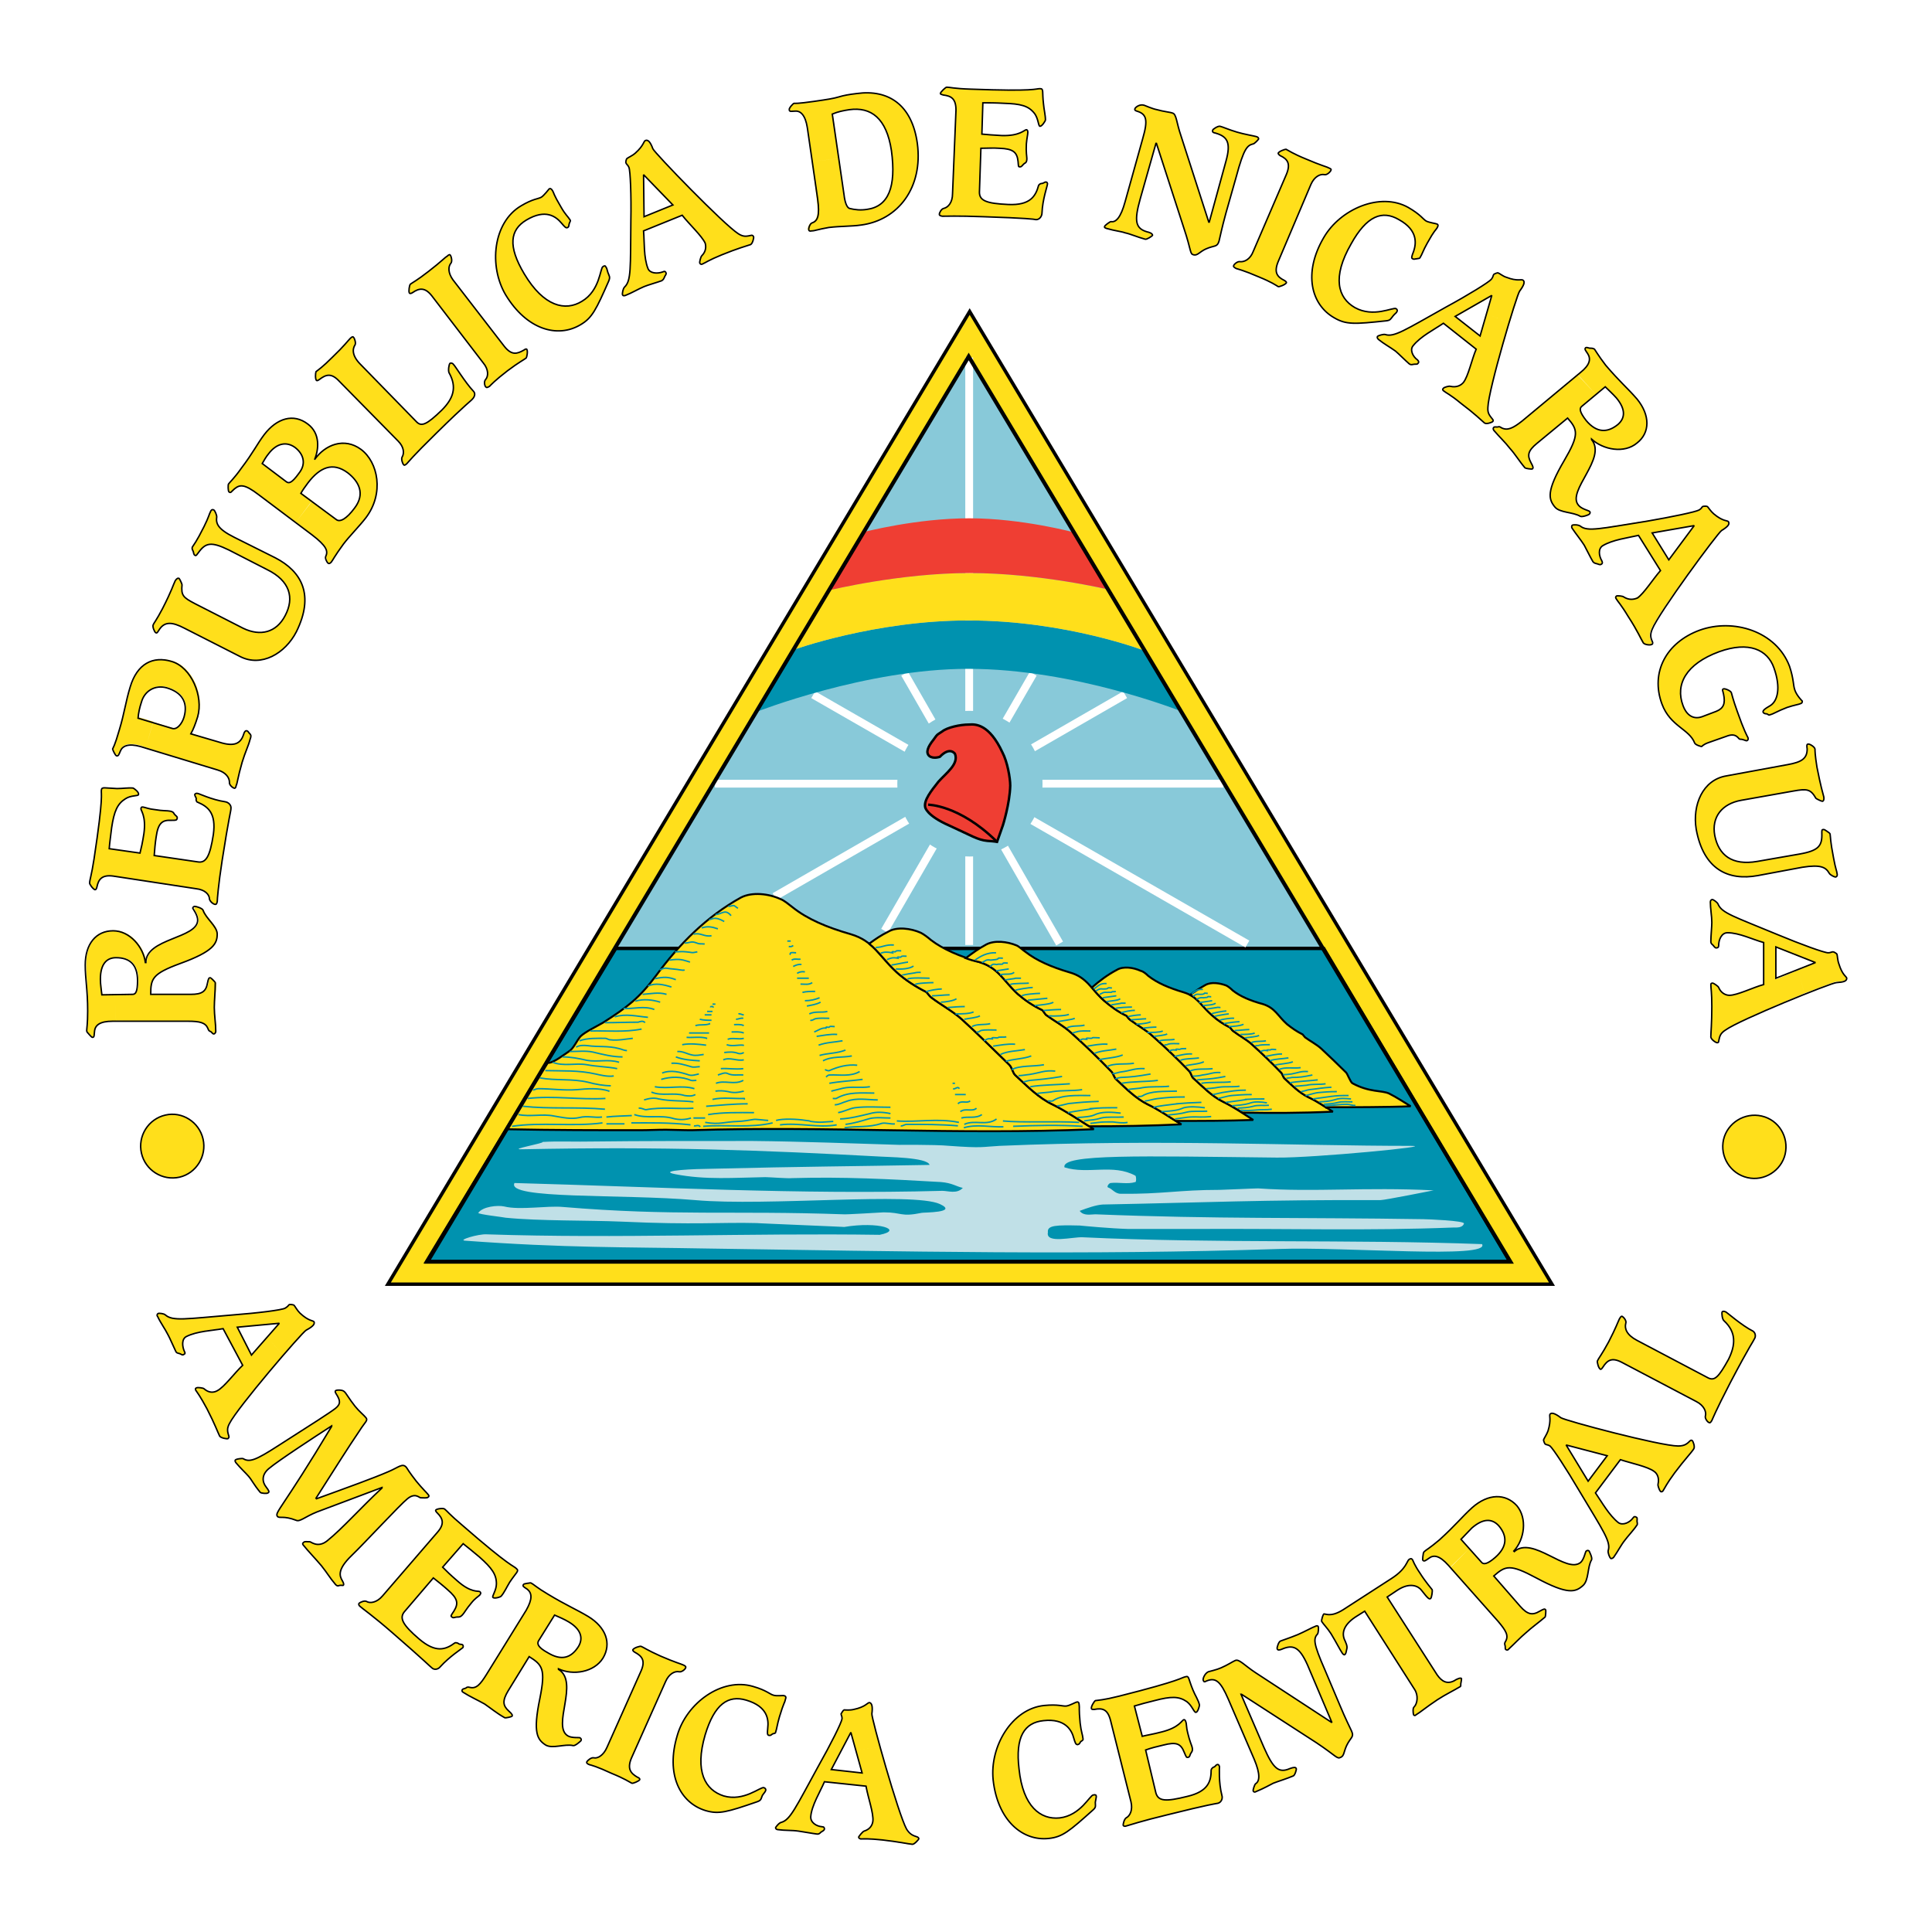
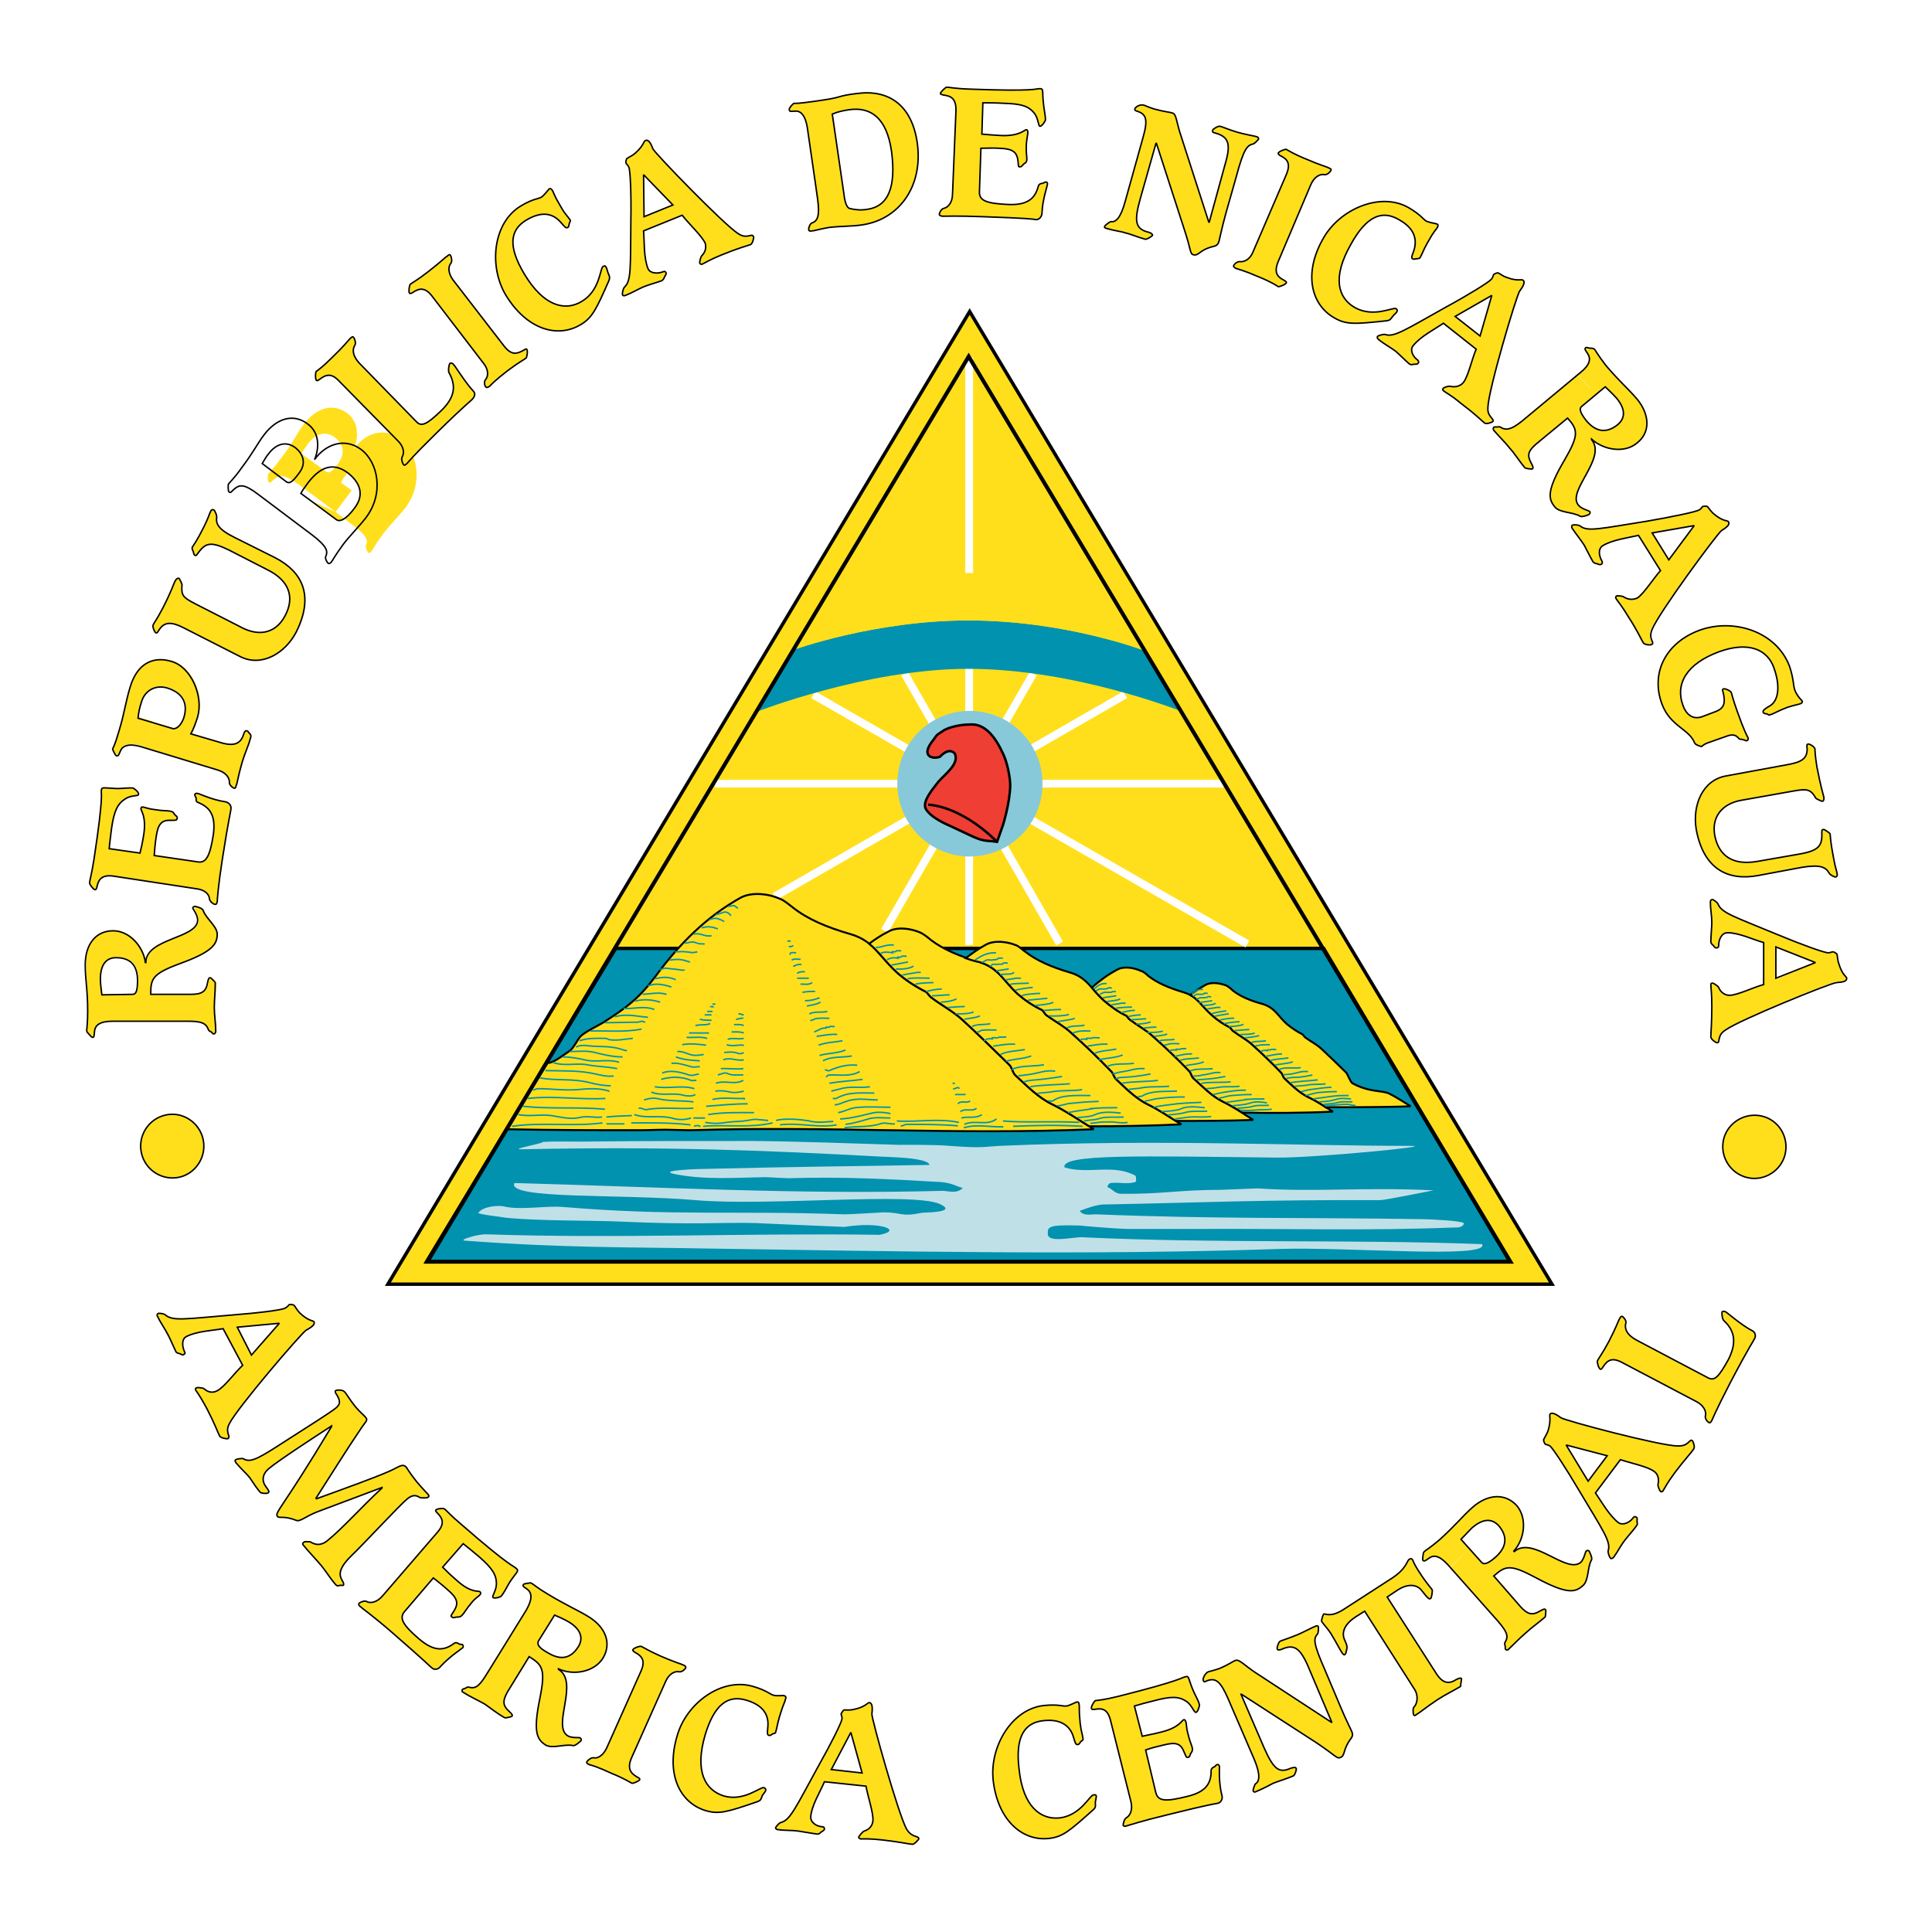
<svg xmlns="http://www.w3.org/2000/svg" version="1.0" id="Layer_1" x="0px" y="0px" width="192.756px" height="192.756px" viewBox="0 0 192.756 192.756" enable-background="new 0 0 192.756 192.756" xml:space="preserve">
  <g>
    <polygon fill-rule="evenodd" clip-rule="evenodd" fill="#FFFFFF" points="0,0 192.756,0 192.756,192.756 0,192.756 0,0  " />
    <path fill-rule="evenodd" clip-rule="evenodd" fill="#FFDF1B" d="M31.576,149.531c3.219-1.17,5.658-2.048,7.122-2.682   c1.073-0.439,1.463-0.927,1.854-0.439c0.098,0.146,0.292,0.488,0.976,1.366c0.683,0.828,1.024,1.121,1.17,1.316   c0.098,0.098,0.146,0.195,0,0.292c-0.097,0.098-0.488,0.049-0.731,0.049c-0.146,0-0.537-0.536-1.317,0.098   c-0.732,0.585-4.292,4.438-5.561,5.657c-1.463,1.414-1.219,2.048-0.927,2.535c0.146,0.244,0.146,0.391,0.098,0.439   c-0.098,0.049-0.244-0.049-0.488,0.049c-0.146,0.048-0.292-0.098-0.39-0.244c-0.39-0.438-0.732-1.024-1.317-1.756   c-0.488-0.585-1.415-1.561-1.756-1.999c-0.146-0.146-0.146-0.244,0-0.341c0.098-0.099,0.293-0.049,0.585-0.049   c0.098-0.05,0.78,0.683,1.756-0.099c1.512-1.219,3.366-3.315,5.463-5.266v-0.049l-6.488,2.438   c-1.219,0.487-1.707,1.023-2.097,0.828c-1.268-0.487-1.659-0.146-1.854-0.39c-0.292-0.391,0.537-0.829,5.415-8.973v-0.049   c-1.659,1.072-5.317,3.462-6.244,4.242c-0.781,0.634-0.683,1.365-0.293,1.854c0.293,0.39,0.342,0.487,0.195,0.585   c-0.098,0.098-0.683,0.049-0.781-0.049c-0.683-0.829-0.829-1.219-1.17-1.609c-0.292-0.341-0.781-0.78-1.269-1.365   c-0.097-0.146-0.097-0.244,0-0.293c0.049-0.049,0.585-0.146,0.732-0.098c0.634,0.391,1.269,0.146,3.463-1.268   c3.512-2.243,5.268-3.364,5.756-3.755c0.536-0.438,0.488-0.78,0.048-1.463c-0.097-0.146-0.097-0.244-0.048-0.292   c0.098-0.098,0.731-0.098,0.878,0.097c0.146,0.098,0.488,0.731,1.073,1.463c0.39,0.488,0.878,0.878,1.073,1.122   c0.244,0.293-0.049,0.39-0.634,1.316c-1.317,1.951-2.098,3.219-4.341,6.729L31.576,149.531L31.576,149.531z" />
    <path fill-rule="evenodd" clip-rule="evenodd" fill="#FFDF1B" d="M43.625,152.896c0.78-0.878,0.537-1.414,0-1.951   c-0.146-0.146-0.195-0.243-0.146-0.292c0.146-0.146,0.78-0.195,0.878-0.098c0.195,0.146,0.537,0.585,1.756,1.609   c4.927,4.291,5.073,3.998,5.415,4.34c0.292,0.243,0,0.341-0.683,1.365c-0.292,0.487-0.536,1.024-0.829,1.365   c-0.049,0.098-0.683,0.293-0.829,0.146c-0.146-0.098,0.341-0.683,0.341-1.365c0-0.927-0.439-1.561-1.707-2.683   c-0.634-0.536-1.122-0.926-1.61-1.316l-2.048,2.341c0.438,0.438,0.731,0.731,1.463,1.365c1.366,1.22,2.098,0.976,2.244,1.073   c0.098,0.098,0.146,0.146,0,0.341c-0.146,0.146-0.488,0.342-0.83,0.78c-0.537,0.635-0.731,1.024-0.878,1.171   c-0.244,0.292-0.439,0.243-0.537,0.243c-0.244,0-0.39,0.146-0.537,0c-0.146-0.097-0.097-0.146,0.195-0.585   c0.488-0.78,0.39-1.268-0.634-2.146c-0.487-0.438-0.927-0.78-1.415-1.17l-2.878,3.364c-0.536,0.634-0.195,1.316,1.463,2.731   c1.659,1.414,2.634,1.072,3.561,0.39c0.049-0.049,0.292,0,0.341,0.049c0.146,0.146,0.342,0.049,0.439,0.146   c0.049,0.049,0.098,0.194,0,0.292c-0.097,0.098-1.317,0.878-2.244,1.902c-0.195,0.244-0.585,0.341-0.829,0.098   c-0.195-0.146-0.585-0.586-3.951-3.512c-1.902-1.657-3.024-2.438-3.171-2.584c-0.195-0.146-0.195-0.244-0.146-0.342   c0.097-0.098,0.537-0.292,0.731-0.195c0.39,0.244,1.073,0.098,1.61-0.536L43.625,152.896L43.625,152.896z" />
    <path fill-rule="evenodd" clip-rule="evenodd" fill="#FFDF1B" d="M62.989,175.426c-0.439,1.072-0.049,1.512,0.634,1.901   c0.146,0.049,0.244,0.146,0.195,0.244c-0.098,0.146-0.683,0.39-0.78,0.341c-0.292-0.146-0.683-0.438-2-0.975   c-1.463-0.683-2.048-0.829-2.244-0.878c-0.244-0.098-0.292-0.195-0.244-0.293c0.098-0.146,0.439-0.438,0.683-0.39   c0.39,0.098,0.976-0.244,1.317-1.024l3.415-7.656c0.439-1.023,0.098-1.463-0.634-1.853c-0.146-0.098-0.195-0.146-0.195-0.244   c0.098-0.195,0.732-0.39,0.83-0.341c0.244,0.097,0.634,0.39,1.951,0.975c1.463,0.634,2.048,0.78,2.244,0.878   c0.244,0.098,0.293,0.195,0.244,0.293c-0.049,0.146-0.391,0.438-0.634,0.39c-0.439-0.098-1.024,0.195-1.366,0.976L62.989,175.426   L62.989,175.426z" />
    <path fill-rule="evenodd" clip-rule="evenodd" fill="#FFDF1B" d="M75.135,168.257c1.366,0.391,1.658,0.78,2.048,0.878   c0.292,0.098,0.976,0,1.073,0.049c0.146,0.049,0.195,0.146,0.098,0.391c-0.049,0.292-0.146,0.243-0.585,1.706   c-0.244,0.829-0.244,1.122-0.39,1.561c0,0.098-0.146,0.098-0.293,0.146c-0.146,0.098-0.195,0.195-0.39,0.146   c-0.146-0.049-0.146-0.195-0.098-0.731c0.098-0.829,0-2.146-2.146-2.779c-1.805-0.537-3.171,0.39-4.098,3.462   c-1.073,3.657,0,5.51,1.854,6.096c2,0.585,3.658-0.927,4-0.829c0.146,0.049,0.195,0.146,0.195,0.243   c-0.049,0.195-0.146,0.244-0.342,0.537c-0.146,0.341-0.097,0.487-0.536,0.634c-2.976,1.024-3.805,1.268-5.122,0.878   c-2.585-0.78-4-3.657-2.829-7.51C68.501,169.915,72.013,167.33,75.135,168.257L75.135,168.257z" />
    <path fill-rule="evenodd" clip-rule="evenodd" fill="#FFDF1B" d="M104.158,170.159c1.463-0.146,1.854,0.098,2.243,0.049   c0.342-0.049,0.928-0.391,1.024-0.391c0.146-0.049,0.244,0.049,0.244,0.293c0.049,0.292-0.049,0.292,0.098,1.804   c0.098,0.878,0.244,1.122,0.293,1.609c0,0.098-0.098,0.146-0.244,0.244c-0.098,0.146-0.098,0.244-0.293,0.293   c-0.194,0-0.243-0.146-0.39-0.635c-0.195-0.779-0.829-1.999-3.024-1.755c-1.902,0.194-2.829,1.609-2.438,4.827   c0.39,3.755,2.146,5.071,4.048,4.877c2.098-0.244,3.024-2.292,3.366-2.292c0.195-0.049,0.292,0,0.292,0.146   s-0.049,0.243-0.097,0.585c0,0.391,0.097,0.487-0.244,0.78c-2.342,2.097-3.024,2.682-4.391,2.828   c-2.634,0.293-5.121-1.805-5.561-5.852C98.744,174.255,100.938,170.5,104.158,170.159L104.158,170.159z" />
    <path fill-rule="evenodd" clip-rule="evenodd" fill="#FFDF1B" d="M110.792,171.622c-0.293-1.122-0.829-1.22-1.609-1.073   c-0.195,0-0.293,0-0.293-0.098c-0.049-0.194,0.293-0.731,0.391-0.78c0.292-0.048,0.78-0.048,2.341-0.438   c6.39-1.609,6.195-1.854,6.683-1.95c0.342-0.098,0.244,0.194,0.731,1.365c0.195,0.487,0.537,0.976,0.635,1.463   c0,0.098-0.146,0.683-0.342,0.731s-0.391-0.683-0.927-1.073c-0.78-0.536-1.561-0.536-3.22-0.098c-0.78,0.195-1.365,0.342-2,0.537   l0.78,3.023c0.586-0.146,1.025-0.195,1.952-0.439c1.756-0.438,1.999-1.17,2.194-1.219c0.049,0,0.146,0,0.195,0.195   c0.098,0.243,0.049,0.585,0.195,1.121c0.195,0.829,0.39,1.22,0.438,1.414c0.098,0.391-0.049,0.488-0.098,0.585   c-0.146,0.195-0.097,0.391-0.292,0.439s-0.195-0.049-0.391-0.487c-0.341-0.878-0.78-1.073-2.098-0.731   c-0.634,0.146-1.219,0.292-1.756,0.487l1.024,4.291c0.244,0.829,0.976,0.878,3.122,0.342c2.098-0.488,2.391-1.512,2.391-2.634   c0-0.098,0.146-0.243,0.243-0.292c0.146,0,0.195-0.195,0.342-0.244c0.098-0.049,0.195,0,0.244,0.195   c0,0.098-0.098,1.561,0.243,2.877c0.098,0.292-0.049,0.683-0.39,0.78c-0.244,0.049-0.83,0.098-5.122,1.17   c-2.439,0.585-3.756,1.024-3.951,1.073c-0.243,0.098-0.342,0.049-0.391-0.049c0-0.146,0.099-0.585,0.293-0.731   c0.391-0.195,0.684-0.78,0.488-1.609L110.792,171.622L110.792,171.622z" />
    <path fill-rule="evenodd" clip-rule="evenodd" fill="#FFDF1B" d="M126.108,174.353c0.927,2.097,1.463,2.585,2.585,2.097   c0.391-0.146,0.585-0.146,0.634,0c0.049,0.098-0.146,0.684-0.292,0.732c-0.683,0.292-1.513,0.536-2,0.73   c-0.391,0.195-0.878,0.488-1.707,0.829c-0.146,0.098-0.244,0.049-0.293-0.048c-0.049-0.099,0.146-0.684,0.244-0.732   c0.39-0.243,0.487-0.927-0.146-2.438l-2.585-5.997c-0.781-1.805-1.269-2.195-2.195-1.805c-0.146,0.098-0.244,0.098-0.293-0.049   c-0.098-0.098,0.098-0.683,0.488-0.878c0.146-0.049,0.829-0.194,1.268-0.39c0.684-0.293,1.171-0.634,1.415-0.731   c0.39-0.195,0.927,0.487,2.049,1.219l7.609,4.974l0,0l-2.439-5.754c-0.829-1.853-1.463-2.048-2.585-1.561   c-0.244,0.098-0.391,0.098-0.439-0.049c-0.049-0.098,0.146-0.731,0.342-0.78c0.244-0.098,0.878-0.292,1.707-0.634   c0.586-0.244,1.562-0.78,1.756-0.829c0.146-0.098,0.293-0.049,0.293,0.049c0.049,0.098,0,0.585-0.049,0.683   c-0.438,0.488-0.487,0.878,0.731,3.657l1.464,3.463c0.634,1.512,0.927,2.048,1.171,2.584c0.292,0.635-0.098,0.635-0.488,1.464   c-0.292,0.634-0.243,1.023-0.585,1.17c-0.391,0.194-0.391-0.098-2.439-1.463l-7.463-4.828h-0.049L126.108,174.353L126.108,174.353z   " />
    <path fill-rule="evenodd" clip-rule="evenodd" fill="#FFDF1B" d="M135.229,161.332c-1.316,0.878-1.365,1.756-1.024,2.39   c0.244,0.537,0.195,0.683,0.146,0.878s-0.049,0.391-0.195,0.488c-0.048,0.048-0.194-0.049-0.292-0.244   c-0.146-0.195-0.537-0.976-1.073-1.854c-0.342-0.536-0.78-0.975-0.927-1.219c-0.049-0.146,0.146-0.683,0.195-0.731   c0.146-0.098,0.634,0.39,1.951-0.439l4.829-3.12c1.512-0.976,1.512-1.756,1.756-1.902c0.146-0.098,0.243-0.098,0.341,0.049   c0.049,0.098,0.195,0.536,0.732,1.316c0.585,0.927,1.121,1.512,1.219,1.658c0.049,0.146-0.049,0.78-0.146,0.878   c-0.146,0.098-0.243,0.049-0.927-0.829c-0.292-0.391-1.121-0.829-2.39,0l-1.024,0.683l4.976,7.754   c0.438,0.634,1.024,1.072,1.902,0.487c0.292-0.146,0.487-0.195,0.536-0.098c0,0.049,0,0.195-0.049,0.391   c-0.049,0.146,0,0.341-0.049,0.39c-0.731,0.439-1.463,0.78-2.292,1.317c-1.171,0.779-1.659,1.219-2.146,1.512   c-0.098,0.097-0.146,0.097-0.244,0c-0.049-0.146-0.098-0.684,0.049-0.78c0.342-0.342,0.439-1.171,0.049-1.756l-4.976-7.803   L135.229,161.332L135.229,161.332z" />
    <path fill-rule="evenodd" clip-rule="evenodd" fill="#FFDF1B" d="M170.448,137.486c0.634,0.293,1.023-0.098,1.999-1.853   c0.732-1.463,0.78-2.731-0.438-3.853c-0.195-0.146-0.244-0.78-0.195-0.878s0.195-0.098,0.391,0   c0.098,0.049,1.609,1.365,2.683,1.901c0.292,0.195,0.292,0.586,0.146,0.78c-0.098,0.244-0.391,0.537-2.391,4.341   c-1.561,3.022-1.756,3.608-1.854,3.804c-0.146,0.243-0.195,0.243-0.293,0.194c-0.146-0.049-0.438-0.438-0.341-0.683   c0.098-0.39-0.146-1.023-0.927-1.414l-7.414-3.901c-1.024-0.536-1.464-0.194-1.902,0.488c-0.098,0.146-0.195,0.243-0.244,0.194   c-0.195-0.098-0.342-0.731-0.293-0.829c0.098-0.243,0.439-0.634,1.122-1.901c0.731-1.414,0.927-1.999,1.073-2.292   c0.146-0.244,0.195-0.293,0.292-0.244c0.146,0.098,0.439,0.439,0.342,0.683c-0.146,0.537,0.098,1.171,1.122,1.707L170.448,137.486   L170.448,137.486z" />
    <path fill-rule="evenodd" clip-rule="evenodd" fill="#FFDF1B" d="M14.113,115.055c-0.39-1.707,0.683-3.414,2.39-3.804   c1.659-0.39,3.366,0.683,3.756,2.39c0.391,1.707-0.683,3.413-2.341,3.804C16.211,117.834,14.504,116.762,14.113,115.055   L14.113,115.055z" />
    <path fill-rule="evenodd" clip-rule="evenodd" fill="#FFDF1B" d="M11.284,87.405c-1.122-0.146-1.463,0.341-1.609,1.072   c-0.049,0.195-0.098,0.293-0.195,0.293c-0.195-0.049-0.585-0.585-0.537-0.683c0-0.293,0.195-0.78,0.439-2.39   c0.976-6.437,0.683-6.388,0.732-6.876c0.049-0.341,0.292-0.195,1.561-0.146c0.585,0,1.122-0.098,1.61-0.049   c0.098,0.049,0.585,0.39,0.537,0.634c0,0.195-0.732,0.049-1.317,0.439c-0.78,0.488-1.122,1.219-1.366,2.877   c-0.097,0.829-0.195,1.463-0.244,2.097l3.073,0.438c0.146-0.585,0.244-1.023,0.39-1.95c0.244-1.804-0.341-2.292-0.292-2.487   c0-0.097,0.049-0.195,0.244-0.146c0.244,0.049,0.585,0.195,1.122,0.244c0.83,0.146,1.269,0.098,1.464,0.146   c0.39,0.049,0.438,0.195,0.487,0.292c0.146,0.195,0.342,0.244,0.293,0.439c-0.049,0.195-0.098,0.195-0.585,0.195   c-0.927-0.049-1.317,0.292-1.512,1.658c-0.098,0.634-0.146,1.219-0.195,1.853l4.341,0.634c0.829,0.146,1.22-0.537,1.561-2.731   c0.293-2.146-0.537-2.779-1.561-3.218c-0.097,0-0.195-0.195-0.146-0.341c0-0.146-0.146-0.244-0.146-0.439   c0.049-0.049,0.098-0.146,0.292-0.098c0.098,0,1.415,0.634,2.732,0.829c0.341,0.049,0.634,0.341,0.585,0.683   c0,0.244-0.195,0.78-0.878,5.169c-0.39,2.536-0.488,3.901-0.488,4.096c-0.049,0.244-0.097,0.292-0.195,0.292   c-0.195,0-0.537-0.292-0.585-0.537c0-0.438-0.439-0.926-1.317-1.024L11.284,87.405L11.284,87.405z" />
    <path fill-rule="evenodd" clip-rule="evenodd" fill="#FFDF1B" d="M24.259,62.681c1.707,0.829,3.317,0.439,4.195-1.268   c0.927-1.756,0.488-3.462-1.805-4.584l-3.805-1.951c-1.805-0.878-2.341-0.731-3.073,0.292c-0.146,0.195-0.195,0.292-0.292,0.244   c-0.146-0.048-0.146-0.195-0.195-0.39c-0.097-0.195-0.146-0.292-0.097-0.439c0.146-0.244,0.39-0.488,1.17-2.048   c0.488-0.975,0.537-1.316,0.634-1.463c0.049-0.146,0.146-0.292,0.341-0.195c0.098,0.049,0.292,0.488,0.292,0.683   c-0.097,0.683,0.098,1.219,1.756,2.048l4.097,2.048c2.634,1.365,3.902,3.706,2.098,7.363c-1.122,2.194-3.512,3.56-5.609,2.487   l-5.561-2.829c-1.219-0.634-1.951-0.683-2.488,0.098c-0.195,0.292-0.244,0.439-0.39,0.341c-0.098-0.049-0.341-0.585-0.244-0.78   c0.049-0.146,0.341-0.488,0.927-1.609c0.927-1.805,1.073-2.39,1.268-2.78c0.146-0.244,0.293-0.292,0.39-0.244   c0.049,0.049,0.293,0.536,0.293,0.634c-0.098,1.073,0.098,1.268,1.317,1.902L24.259,62.681L24.259,62.681z" />
    <path fill-rule="evenodd" clip-rule="evenodd" fill="#FFDF1B" d="M41.575,42.103c0.488,0.488,1.025,0.244,2.488-1.17   c1.171-1.17,1.561-2.292,0.732-3.755c-0.098-0.244,0-0.829,0.098-0.926c0.049-0.049,0.244-0.049,0.341,0.097   c0.146,0.098,1.17,1.805,2,2.682c0.244,0.244,0.098,0.585-0.098,0.78c-0.146,0.195-0.537,0.39-3.609,3.414   c-2.439,2.39-2.781,2.877-2.927,3.023c-0.195,0.195-0.293,0.195-0.342,0.098c-0.097-0.098-0.244-0.537-0.146-0.731   c0.244-0.39,0.195-1.024-0.391-1.609l-5.902-5.998c-0.78-0.829-1.317-0.634-1.951-0.146c-0.146,0.098-0.244,0.146-0.292,0.098   c-0.146-0.146-0.098-0.78-0.049-0.878c0.244-0.195,0.634-0.438,1.658-1.463c1.171-1.122,1.512-1.609,1.756-1.853   c0.195-0.195,0.292-0.195,0.341-0.098c0.097,0.098,0.244,0.537,0.146,0.732c-0.293,0.438-0.293,1.121,0.536,1.95L41.575,42.103   L41.575,42.103z" />
    <path fill-rule="evenodd" clip-rule="evenodd" fill="#FFDF1B" d="M50.307,34.544c0.731,0.927,1.268,0.78,1.951,0.39   c0.146-0.098,0.244-0.146,0.293-0.098c0.146,0.195,0,0.829-0.049,0.878c-0.244,0.195-0.683,0.39-1.854,1.268   c-1.269,0.975-1.659,1.414-1.805,1.56c-0.244,0.146-0.292,0.146-0.39,0.049c-0.098-0.097-0.195-0.536,0-0.731   c0.292-0.341,0.292-1.024-0.244-1.658l-5.122-6.681c-0.683-0.877-1.269-0.78-1.902-0.341c-0.146,0.098-0.293,0.146-0.342,0.049   c-0.098-0.146,0-0.78,0.098-0.877c0.195-0.146,0.683-0.391,1.805-1.268c1.268-0.976,1.659-1.414,1.854-1.512   c0.195-0.195,0.293-0.195,0.342-0.098c0.097,0.146,0.195,0.585,0.049,0.78c-0.293,0.341-0.293,0.976,0.195,1.658L50.307,34.544   L50.307,34.544z" />
    <path fill-rule="evenodd" clip-rule="evenodd" fill="#FFDF1B" d="M51.965,20.549c1.219-0.732,1.707-0.683,2.049-0.878   c0.292-0.195,0.683-0.731,0.78-0.829c0.098-0.049,0.195-0.049,0.341,0.195c0.146,0.244,0.049,0.292,0.83,1.609   c0.439,0.78,0.683,0.926,0.927,1.317c0.048,0.098-0.049,0.195-0.098,0.341c-0.049,0.146,0,0.292-0.146,0.39   c-0.195,0.097-0.292-0.049-0.634-0.439c-0.537-0.634-1.561-1.463-3.512-0.292c-1.61,0.975-1.854,2.584-0.195,5.364   c1.951,3.268,4.098,3.755,5.756,2.731c1.805-1.073,1.805-3.316,2.098-3.462c0.146-0.098,0.244-0.098,0.292,0.049   c0.098,0.098,0.098,0.244,0.195,0.537c0.146,0.39,0.244,0.438,0.097,0.829c-1.268,2.877-1.658,3.707-2.829,4.389   c-2.293,1.365-5.366,0.488-7.463-2.975C48.746,26.547,49.185,22.207,51.965,20.549L51.965,20.549z" />
    <path fill-rule="evenodd" clip-rule="evenodd" fill="#FFDF1B" d="M95.378,10.99c0-1.17-0.488-1.414-1.268-1.511   c-0.195-0.049-0.293-0.098-0.293-0.146c0.049-0.195,0.537-0.634,0.634-0.634c0.292,0,0.78,0.146,2.39,0.195   c6.537,0.244,6.439-0.049,6.926-0.049c0.391,0,0.195,0.292,0.342,1.512c0.049,0.585,0.195,1.122,0.195,1.609   c0,0.098-0.342,0.634-0.537,0.634c-0.194,0-0.146-0.781-0.585-1.317c-0.586-0.731-1.366-0.927-3.024-0.976   c-0.878-0.048-1.463-0.048-2.098-0.048l-0.098,3.121c0.586,0.049,1.024,0.098,2,0.146c1.805,0.049,2.244-0.585,2.439-0.585   c0.049,0,0.146,0.049,0.146,0.244c0,0.244-0.098,0.585-0.146,1.17c-0.049,0.829,0.049,1.268,0.049,1.463   c0,0.39-0.146,0.439-0.244,0.488c-0.195,0.146-0.244,0.341-0.439,0.341s-0.146-0.049-0.195-0.537   c-0.097-0.927-0.487-1.268-1.854-1.316c-0.634-0.049-1.219,0-1.854,0l-0.146,4.389c0,0.829,0.683,1.122,2.878,1.219   c2.194,0.098,2.731-0.829,3.024-1.902c0.048-0.098,0.194-0.195,0.292-0.195c0.195,0,0.293-0.146,0.439-0.146   c0.098,0,0.194,0.097,0.146,0.244c0,0.146-0.487,1.512-0.536,2.828c0,0.341-0.244,0.683-0.585,0.683   c-0.244-0.049-0.829-0.146-5.269-0.293c-2.487-0.097-3.902-0.049-4.097-0.049c-0.244-0.048-0.292-0.097-0.292-0.195   c0-0.146,0.195-0.536,0.438-0.585c0.439-0.098,0.878-0.585,0.878-1.463L95.378,10.99L95.378,10.99z" />
    <path fill-rule="evenodd" clip-rule="evenodd" fill="#FFDF1B" d="M113.768,19.817c-0.635,2.244-0.488,2.975,0.683,3.316   c0.439,0.098,0.537,0.244,0.537,0.342c-0.049,0.098-0.586,0.438-0.732,0.39c-0.731-0.195-1.512-0.537-2-0.634   c-0.39-0.146-1.024-0.195-1.854-0.439c-0.146-0.049-0.244-0.097-0.195-0.195c0-0.098,0.537-0.488,0.635-0.488   c0.487,0.098,0.976-0.39,1.414-2l1.756-6.291c0.537-1.853,0.391-2.438-0.585-2.73c-0.146-0.049-0.244-0.098-0.195-0.244   c0.049-0.146,0.488-0.488,0.927-0.341c0.146,0.049,0.781,0.341,1.269,0.439c0.683,0.195,1.317,0.244,1.561,0.341   c0.391,0.098,0.391,0.975,0.83,2.243l2.78,8.631h0.049l1.658-6.047c0.536-1.902,0.146-2.487-1.024-2.828   c-0.244-0.049-0.342-0.098-0.293-0.292c0-0.098,0.537-0.439,0.731-0.39c0.244,0.049,0.878,0.341,1.708,0.585   c0.634,0.195,1.756,0.39,1.902,0.439c0.194,0.048,0.243,0.146,0.243,0.244c-0.049,0.098-0.438,0.488-0.536,0.488   c-0.585,0.146-0.927,0.39-1.707,3.316l-1.024,3.608c-0.439,1.609-0.537,2.195-0.683,2.78c-0.195,0.634-0.439,0.39-1.317,0.78   c-0.634,0.292-0.829,0.683-1.22,0.585c-0.39-0.097-0.195-0.341-0.976-2.682l-2.731-8.436h-0.049L113.768,19.817L113.768,19.817z" />
    <path fill-rule="evenodd" clip-rule="evenodd" fill="#FFDF1B" d="M127.522,26.107c-0.438,1.073-0.098,1.512,0.586,1.853   c0.195,0.098,0.244,0.195,0.244,0.244c-0.098,0.195-0.732,0.439-0.83,0.39c-0.243-0.146-0.634-0.439-1.951-0.976   c-1.463-0.634-2.097-0.78-2.243-0.829c-0.244-0.146-0.293-0.195-0.244-0.293c0.049-0.146,0.391-0.438,0.634-0.39   c0.439,0.049,1.024-0.244,1.317-1.023l3.317-7.705c0.438-1.073,0.097-1.512-0.635-1.854c-0.146-0.097-0.195-0.195-0.195-0.244   c0.098-0.195,0.684-0.39,0.781-0.39c0.292,0.146,0.683,0.439,2,0.976c1.463,0.634,2.097,0.78,2.243,0.877   c0.244,0.098,0.293,0.146,0.244,0.244c-0.049,0.146-0.391,0.488-0.634,0.439c-0.439-0.098-1.024,0.195-1.366,0.975L127.522,26.107   L127.522,26.107z" />
    <path fill-rule="evenodd" clip-rule="evenodd" fill="#FFDF1B" d="M140.498,20.695c1.268,0.731,1.463,1.17,1.805,1.366   c0.293,0.146,0.976,0.244,1.073,0.292c0.098,0.048,0.146,0.146,0,0.39c-0.146,0.244-0.244,0.195-0.976,1.512   c-0.439,0.781-0.488,1.073-0.731,1.463c-0.049,0.097-0.146,0.048-0.293,0.097c-0.195,0-0.293,0.098-0.439,0   c-0.146-0.049-0.098-0.244,0.098-0.731c0.244-0.732,0.488-2.097-1.463-3.17c-1.659-0.976-3.22-0.39-4.78,2.438   c-1.902,3.316-1.317,5.364,0.39,6.339c1.854,1.024,3.756-0.049,4.098,0.098c0.146,0.098,0.146,0.195,0.098,0.292   c-0.049,0.146-0.195,0.195-0.391,0.439c-0.244,0.292-0.244,0.439-0.683,0.488c-3.171,0.341-4,0.39-5.171-0.292   c-2.341-1.317-3.121-4.486-1.072-7.998C133.718,20.841,137.718,19.134,140.498,20.695L140.498,20.695z" />
    <path fill-rule="evenodd" clip-rule="evenodd" fill="#FFDF1B" d="M171.229,70.971c0.731-0.292,0.927-0.78,0.731-1.707   c-0.049-0.292-0.195-0.488,0-0.537c0.146-0.048,0.731,0.195,0.78,0.39c0.049,0.146,0.146,0.634,0.585,1.853   c0.684,1.951,0.976,2.438,1.073,2.633c0.049,0.146,0,0.244-0.098,0.293c-0.146,0.048-0.292-0.146-0.731-0.146   c-0.146-0.049-0.342-0.683-1.316-0.292l-1.805,0.634c-0.537,0.195-0.586,0.341-0.684,0.39c-0.049,0-0.585-0.146-0.683-0.341   c-0.536-1.415-2.438-1.658-3.269-3.901c-1.171-3.169,0.439-6.144,3.756-7.363c3.366-1.219,7.658,0.097,8.976,3.608   c0.438,1.317,0.341,1.853,0.536,2.39c0.195,0.536,0.684,1.024,0.732,1.073c0,0.098,0,0.195-0.146,0.244   c-0.195,0.097-0.634,0.146-1.366,0.39c-1.024,0.39-1.316,0.634-1.707,0.731c-0.146,0.098-0.195-0.098-0.391-0.098   c-0.097,0-0.243-0.048-0.292-0.146c-0.049-0.146,0.049-0.292,0.731-0.683c0.683-0.439,1.073-1.707,0.342-3.755   c-0.635-1.804-2.488-2.682-5.464-1.609c-3.316,1.219-4.39,3.267-3.609,5.364c0.293,0.829,0.927,1.463,1.902,1.122L171.229,70.971   L171.229,70.971z" />
    <path fill-rule="evenodd" clip-rule="evenodd" fill="#FFDF1B" d="M173.716,79.847c-1.902,0.341-2.976,1.658-2.634,3.511   c0.39,1.951,1.707,3.023,4.243,2.585l4.195-0.732c1.951-0.341,2.293-0.829,2.244-2.097c0-0.244,0-0.341,0.097-0.341   c0.146-0.049,0.244,0.049,0.391,0.146c0.195,0.146,0.342,0.195,0.342,0.341c0.049,0.293,0,0.585,0.341,2.341   c0.195,1.072,0.342,1.365,0.342,1.512c0.049,0.146,0.049,0.341-0.146,0.39c-0.098,0-0.536-0.195-0.634-0.39   c-0.342-0.585-0.829-0.878-2.683-0.585l-4.439,0.829c-2.927,0.536-5.414-0.585-6.146-4.633c-0.391-2.39,0.634-4.925,3.024-5.315   l6.097-1.122c1.366-0.244,1.951-0.585,1.951-1.56c-0.049-0.342-0.049-0.488,0.098-0.488c0.098-0.049,0.634,0.244,0.683,0.488   c0,0.146,0,0.585,0.195,1.804c0.391,1.999,0.585,2.584,0.683,2.975c0.049,0.292-0.049,0.438-0.146,0.438   c-0.098,0-0.586-0.244-0.635-0.292c-0.536-0.927-0.878-0.975-2.244-0.731L173.716,79.847L173.716,79.847z" />
    <path fill-rule="evenodd" clip-rule="evenodd" fill="#FFDF1B" d="M178.105,115.152c-0.39,1.658-2.097,2.73-3.756,2.341   c-1.707-0.391-2.78-2.097-2.39-3.804c0.391-1.658,2.098-2.731,3.805-2.341C177.472,111.738,178.496,113.445,178.105,115.152   L178.105,115.152z" />
    <path fill-rule="evenodd" clip-rule="evenodd" fill="#FFDF1B" d="M26.649,133.391l-0.732,0.829l-0.829,0.975l-1.415-2.779   l4.195-0.391L26.649,133.391l1.61,1.853c0.585-0.634,2.195-2.438,2.292-2.487c0.634-0.341,0.878-0.634,0.78-0.829   c-0.097-0.194-0.537-0.097-1.415-0.926c-0.292-0.293-0.488-0.683-0.585-0.78c-0.049-0.049-0.391-0.098-0.488-0.049   c-0.097,0.098-0.097,0.195-0.39,0.341c-0.341,0.195-2.731,0.488-5.268,0.684c-4.683,0.341-5.951,0.585-6.683-0.049   c-0.146-0.146-0.634-0.195-0.731-0.146s-0.098,0.195-0.049,0.292c0.292,0.634,0.731,1.22,1.024,1.805   c0.195,0.341,0.537,1.316,0.78,1.707c0.049,0.146,0.098,0.146,0.39,0.243c0.146,0.049,0.244,0.146,0.391,0.098   c0.146-0.098,0.195-0.146,0.097-0.341c-0.292-0.537-0.292-1.269,0.195-1.512c1.024-0.537,2.585-0.585,3.658-0.78l1.902,3.706   c-0.78,0.78-1.805,2.146-2.537,2.536c-0.292,0.146-0.78,0.194-1.317-0.195c-0.097-0.098-0.634-0.195-0.731-0.146   s-0.146,0.146-0.049,0.244c0.146,0.341,0.39,0.585,1.073,1.901c0.78,1.463,1.073,2.292,1.317,2.731   c0.098,0.194,0.683,0.292,0.78,0.243c0.098-0.049,0.146-0.146,0.098-0.243c-0.146-0.439-0.244-0.732,0.049-1.317   c0.439-0.829,2.585-3.462,4.487-5.705c0.293-0.342,0.634-0.683,0.927-1.024L26.649,133.391L26.649,133.391z" />
    <path fill-rule="evenodd" clip-rule="evenodd" fill="#FFDF1B" d="M52.355,160.894l-3.805,6.145   c-0.634,1.024-1.073,1.414-1.658,1.316c-0.195-0.049-0.293-0.049-0.391,0.049c-0.146,0.098-0.292,0.049-0.39,0.195   c-0.048,0.098,0,0.195,0.098,0.243c0.683,0.439,1.415,0.781,2.097,1.171c0.683,0.438,1.269,0.927,2.049,1.365   c0.048,0.049,0.683-0.098,0.731-0.146c0.049-0.097,0.049-0.194-0.342-0.536c-0.585-0.536-0.634-1.024-0.048-1.999l2.098-3.414   c1.317,0.829,1.658,1.22,1.073,4.146c-0.732,3.511-0.244,4.145,0.585,4.682c0.683,0.39,1.902-0.146,2.731,0.049   c0.195,0.048,0.683-0.391,0.732-0.488c0.048-0.098,0.097-0.195-0.049-0.293c-0.098-0.048-0.83,0.049-1.22-0.194   c-1.61-0.976,1.171-5.364-0.927-6.632v-0.049c1.415,0.683,3.561,0.341,4.439-1.073c0.878-1.463,0.292-3.072-1.463-4.146   c-1.171-0.73-2.195-1.121-4.048-2.242c-1.073-0.635-1.415-0.976-1.61-1.073c-0.146-0.098-0.244-0.049-0.439,0   c-0.244,0.049-0.341,0.049-0.39,0.146c-0.098,0.146,0.097,0.243,0.39,0.438c0.488,0.391,0.537,0.976-0.097,2.048L52.355,160.894   l2.341,1.268l0.634-1.023c0.439,0.194,0.927,0.39,1.415,0.683c1.219,0.78,1.463,1.609,0.976,2.438   c-0.732,1.17-1.756,1.463-3.122,0.634c-0.927-0.537-1.073-0.878-0.878-1.171l0.976-1.561L52.355,160.894L52.355,160.894z" />
    <path fill-rule="evenodd" clip-rule="evenodd" fill="#FFDF1B" d="M85.378,174.597l0.293,1.073l0.341,1.219l-3.122-0.342l2-3.706   L85.378,174.597l2.439-0.293c-0.244-0.829-0.829-3.218-0.829-3.315c0.098-0.731,0-1.073-0.244-1.073   c-0.195-0.049-0.341,0.391-1.512,0.634c-0.39,0.098-0.829,0.049-0.976,0.049c-0.049,0-0.292,0.293-0.292,0.391   c-0.049,0.146,0.049,0.194,0.049,0.487c-0.049,0.39-1.122,2.536-2.39,4.779c-2.293,4.096-2.829,5.267-3.756,5.51   c-0.195,0.049-0.488,0.439-0.537,0.537c0,0.146,0.097,0.194,0.244,0.243c0.683,0.049,1.414,0.049,2.048,0.098   c0.39,0.049,1.415,0.293,1.854,0.342c0.146,0,0.195-0.049,0.391-0.195c0.146-0.098,0.292-0.146,0.341-0.293   c0-0.146-0.049-0.243-0.244-0.243c-0.585-0.098-1.17-0.488-1.122-1.024c0.097-1.171,0.926-2.438,1.366-3.462l4.146,0.438   c0.195,1.122,0.78,2.73,0.683,3.511c-0.049,0.391-0.244,0.829-0.878,0.976c-0.146,0.049-0.536,0.487-0.536,0.585   s0.049,0.146,0.146,0.195c0.39,0.049,0.732-0.049,2.195,0.146c1.659,0.146,2.537,0.39,2.976,0.438c0.244,0,0.634-0.438,0.634-0.536   c0.049-0.098,0-0.195-0.098-0.195c-0.439-0.146-0.731-0.244-1.073-0.78c-0.438-0.829-1.463-4.096-2.244-6.924   c-0.097-0.439-0.244-0.878-0.341-1.317L85.378,174.597L85.378,174.597z" />
    <path fill-rule="evenodd" clip-rule="evenodd" fill="#FFDF1B" d="M158.058,144.655l1.073,0.292l1.22,0.293l-1.902,2.536   l-2.195-3.609L158.058,144.655l0.927-2.243c-0.829-0.244-3.17-0.927-3.268-0.976c-0.585-0.439-0.927-0.536-1.073-0.342   c-0.098,0.146,0.195,0.537-0.195,1.658c-0.146,0.391-0.391,0.731-0.438,0.878c-0.049,0.049,0.097,0.341,0.146,0.438   c0.146,0.049,0.244,0.049,0.488,0.195c0.293,0.244,1.609,2.243,2.927,4.486c2.342,3.999,3.122,5.072,2.878,5.998   c-0.049,0.195,0.098,0.683,0.195,0.731s0.194,0,0.292-0.097c0.391-0.537,0.732-1.171,1.171-1.707   c0.195-0.293,0.927-1.073,1.171-1.414c0.098-0.146,0.098-0.195,0.049-0.439c-0.049-0.195,0.049-0.341-0.098-0.438   c-0.098-0.098-0.195-0.098-0.342,0.049c-0.341,0.487-0.976,0.829-1.414,0.487c-0.927-0.683-1.658-2.048-2.293-2.975l2.488-3.316   c1.024,0.391,2.731,0.684,3.365,1.171c0.293,0.243,0.537,0.634,0.391,1.268c-0.049,0.146,0.146,0.683,0.194,0.731   c0.098,0.049,0.195,0.049,0.244-0.049c0.244-0.292,0.391-0.634,1.22-1.804c1.024-1.317,1.658-2,1.902-2.341   c0.146-0.195-0.049-0.78-0.146-0.829c-0.049-0.049-0.146-0.049-0.195,0c-0.341,0.341-0.585,0.536-1.219,0.536   c-0.927-0.049-4.244-0.829-7.122-1.561c-0.438-0.098-0.878-0.244-1.317-0.341L158.058,144.655L158.058,144.655z" />
    <path fill-rule="evenodd" clip-rule="evenodd" fill="#FFDF1B" d="M144.692,156.407l4.78,5.364c0.829,0.927,1.073,1.414,0.781,1.999   c-0.098,0.146-0.098,0.244-0.098,0.391c0.098,0.146,0,0.292,0.098,0.39c0.097,0.098,0.194,0.049,0.292,0   c0.586-0.536,1.122-1.17,1.707-1.707c0.586-0.487,1.22-0.926,1.902-1.561c0.049,0,0.099-0.683,0.049-0.73   c-0.049-0.098-0.146-0.049-0.585,0.194c-0.683,0.391-1.171,0.342-1.951-0.536l-2.634-2.975c1.122-1.024,1.609-1.219,4.243,0.146   c3.171,1.706,3.951,1.463,4.684,0.78c0.585-0.488,0.39-1.854,0.829-2.585c0.098-0.194-0.195-0.78-0.244-0.878   c-0.049-0.049-0.195-0.098-0.293,0s-0.195,0.829-0.536,1.122c-1.415,1.219-4.829-2.683-6.634-1.024l-0.049-0.049   c1.073-1.17,1.365-3.267,0.244-4.535c-1.122-1.268-2.83-1.219-4.391,0.195c-1.024,0.927-1.658,1.756-3.269,3.219   c-0.975,0.878-1.365,1.072-1.561,1.219c-0.098,0.098-0.049,0.244-0.098,0.438c0,0.244-0.049,0.342,0,0.439   c0.146,0.146,0.293-0.049,0.586-0.244c0.487-0.341,1.072-0.244,1.951,0.683l0.194,0.195l1.902-1.853l-0.829-0.927   c0.342-0.342,0.635-0.731,1.073-1.122c1.073-0.975,2-0.975,2.634-0.244c0.927,1.024,0.927,2.098-0.292,3.121   c-0.829,0.78-1.171,0.78-1.366,0.586l-1.22-1.414L144.692,156.407L144.692,156.407z" />
    <path fill-rule="evenodd" clip-rule="evenodd" fill="#FFDF1B" d="M15.284,72.044l1.951,0.585c0.488,0.146,0.976-0.439,1.17-1.073   c0.488-1.561-0.244-2.536-1.658-2.975c-1.22-0.391-2.244,0.292-2.585,1.365c-0.195,0.585-0.292,1.073-0.341,1.609l1.463,0.439   l-0.732,2.584l-0.537-0.195c-1.17-0.341-1.805-0.049-2,0.439c-0.146,0.292-0.146,0.537-0.391,0.488   c-0.146-0.049-0.39-0.634-0.341-0.732c0.049-0.146,0.195-0.244,0.683-1.902c0.487-1.609,0.683-2.828,1.122-4.242   c0.683-2.243,2.293-3.072,4.146-2.487c2,0.634,3.17,3.462,2.536,5.559c-0.244,0.78-0.439,1.268-0.683,1.658l2.829,0.926   c1.463,0.439,2.146,0.097,2.439-0.829c0.098-0.341,0.195-0.341,0.341-0.292c0.146,0,0.146,0.146,0.293,0.292   c0.049,0.098,0.146,0.195,0,0.537c-0.195,0.585-0.488,1.268-0.781,2.243c-0.488,1.512-0.585,2.146-0.634,2.341   c-0.098,0.244-0.146,0.292-0.244,0.244c-0.146-0.049-0.488-0.341-0.488-0.585c0.049-0.439-0.292-0.976-1.122-1.219l-7.17-2.244   L15.284,72.044L15.284,72.044z" />
-     <path fill-rule="evenodd" clip-rule="evenodd" fill="#FFDF1B" d="M31.137,50.002l2.439,1.804c0.341,0.244,0.975-0.049,1.804-1.17   c1.073-1.414,0.439-2.633-0.683-3.511c-1.512-1.122-2.829-0.537-3.951,1.024c-0.292,0.39-0.537,0.731-0.683,1.024l1.073,0.78   l-1.61,2.146l-3.463-2.584l1.561-2.146l0.927,0.683c0.244,0.195,0.537,0.195,1.268-0.829c0.732-1.024,0.439-1.95-0.39-2.584   c-0.878-0.634-1.854-0.39-2.634,0.634c-0.244,0.341-0.439,0.634-0.683,1.024l1.512,1.073l-1.561,2.146l-0.195-0.146   c-1.512-1.072-1.951-0.975-2.439-0.536c-0.341,0.244-0.341,0.439-0.585,0.292c-0.098-0.097-0.098-0.731-0.049-0.78   c0.049-0.098,0.585-0.634,1.268-1.561c1.22-1.609,1.561-2.438,2.244-3.365c1.268-1.707,2.927-2.243,4.39-1.17   c1.219,0.926,1.122,2.536,0.634,3.56h0.049c1.024-1.512,2.927-2.243,4.585-1.024c1.708,1.268,2.39,4.34,0.585,6.827   c-0.634,0.829-1.658,1.853-2.244,2.633c-0.927,1.268-1.024,1.56-1.219,1.804c-0.098,0.146-0.195,0.195-0.293,0.098   c-0.146-0.098-0.292-0.537-0.244-0.683c0.244-0.536,0.097-1.024-1.366-2.097l-1.659-1.268L31.137,50.002L31.137,50.002z" />
+     <path fill-rule="evenodd" clip-rule="evenodd" fill="#FFDF1B" d="M31.137,50.002l2.439,1.804c0.341,0.244,0.975-0.049,1.804-1.17   c1.073-1.414,0.439-2.633-0.683-3.511c-0.292,0.39-0.537,0.731-0.683,1.024l1.073,0.78   l-1.61,2.146l-3.463-2.584l1.561-2.146l0.927,0.683c0.244,0.195,0.537,0.195,1.268-0.829c0.732-1.024,0.439-1.95-0.39-2.584   c-0.878-0.634-1.854-0.39-2.634,0.634c-0.244,0.341-0.439,0.634-0.683,1.024l1.512,1.073l-1.561,2.146l-0.195-0.146   c-1.512-1.072-1.951-0.975-2.439-0.536c-0.341,0.244-0.341,0.439-0.585,0.292c-0.098-0.097-0.098-0.731-0.049-0.78   c0.049-0.098,0.585-0.634,1.268-1.561c1.22-1.609,1.561-2.438,2.244-3.365c1.268-1.707,2.927-2.243,4.39-1.17   c1.219,0.926,1.122,2.536,0.634,3.56h0.049c1.024-1.512,2.927-2.243,4.585-1.024c1.708,1.268,2.39,4.34,0.585,6.827   c-0.634,0.829-1.658,1.853-2.244,2.633c-0.927,1.268-1.024,1.56-1.219,1.804c-0.098,0.146-0.195,0.195-0.293,0.098   c-0.146-0.098-0.292-0.537-0.244-0.683c0.244-0.536,0.097-1.024-1.366-2.097l-1.659-1.268L31.137,50.002L31.137,50.002z" />
    <path fill-rule="evenodd" clip-rule="evenodd" fill="#FFDF1B" d="M81.037,16.111l0.439,3.706c0.244,1.755,0,2.195-0.585,2.438   c-0.146,0.049-0.341,0.487-0.292,0.634c0,0.098,0.098,0.195,0.292,0.146c0.293-0.049,0.585-0.195,1.756-0.341   c1.268-0.146,2.146-0.049,3.17-0.195c3.707-0.487,6.292-3.706,5.707-8.095c-0.488-3.853-2.829-5.462-6-5.072   c-0.829,0.146-1.317,0.244-1.804,0.341c-0.488,0.146-1.024,0.244-2.439,0.439c-1.708,0.244-1.902,0.146-2,0.146   s-0.537,0.487-0.537,0.634c0.049,0.244,0.292,0.146,0.634,0.146c0.536,0,1.024,0.39,1.219,1.658L81.037,16.111l2.634-0.292   l-0.585-4.438c0.585-0.195,1.073-0.341,1.707-0.439c2.146-0.293,3.707,0.877,4.146,4.194c0.439,3.56-0.342,5.51-2.537,5.803   c-0.585,0.049-1.122,0.049-1.708-0.146c-0.292-0.098-0.439-0.537-0.537-1.366l-0.438-3.608L81.037,16.111L81.037,16.111z" />
    <path fill-rule="evenodd" clip-rule="evenodd" fill="#FFDF1B" d="M11.577,101.84l7.219,0.049c1.17,0,1.755,0.146,2,0.78   c0.049,0.146,0.098,0.243,0.244,0.292c0.146,0.049,0.195,0.195,0.341,0.195c0.098,0,0.195-0.098,0.195-0.195   c0-0.829-0.146-1.609-0.146-2.438c0-0.78,0.146-1.561,0.146-2.438c0-0.098-0.439-0.537-0.537-0.537   c-0.098,0-0.195,0.049-0.244,0.537c-0.195,0.828-0.585,1.121-1.707,1.121h-4c0-1.561,0.146-2.048,2.976-3.072   c3.366-1.219,3.658-1.951,3.658-2.926c0.049-0.829-1.073-1.561-1.366-2.39c-0.049-0.195-0.683-0.39-0.78-0.39   s-0.195,0.049-0.195,0.195c0,0.146,0.439,0.683,0.439,1.17c0,1.853-5.17,1.804-5.17,4.242h-0.049   c-0.195-1.56-1.561-3.218-3.219-3.218c-1.707,0-2.78,1.317-2.78,3.414c0,1.414,0.195,2.438,0.195,4.584   c0,1.316-0.098,1.755-0.098,1.95s0.098,0.244,0.244,0.391s0.195,0.292,0.292,0.292c0.244,0,0.195-0.243,0.244-0.585   c0.049-0.634,0.537-0.975,1.756-0.975h0.342l-0.146-2.683h-1.219c-0.049-0.487-0.146-1.023-0.146-1.561   c0-1.463,0.634-2.146,1.609-2.146c1.366,0,2.146,0.731,2.146,2.341c0,1.072-0.244,1.365-0.537,1.365h-1.854L11.577,101.84   L11.577,101.84z" />
    <path fill-rule="evenodd" clip-rule="evenodd" fill="#FFDF1B" d="M65.477,18.793l0.731,0.78l0.878,0.927l-2.878,1.17v-4.242   L65.477,18.793l1.951-1.414c-0.585-0.683-2.243-2.438-2.243-2.536c-0.293-0.682-0.537-0.975-0.781-0.829   c-0.146,0.049-0.098,0.488-1.024,1.268c-0.292,0.244-0.732,0.439-0.829,0.537c-0.049,0-0.098,0.341-0.098,0.439   c0.049,0.146,0.195,0.146,0.293,0.438c0.146,0.341,0.244,2.78,0.195,5.316c-0.098,4.681,0.049,5.998-0.634,6.632   c-0.195,0.146-0.292,0.634-0.244,0.731c0.049,0.097,0.195,0.146,0.292,0.097c0.634-0.244,1.269-0.634,1.902-0.877   c0.342-0.146,1.317-0.439,1.756-0.585c0.146-0.049,0.146-0.146,0.244-0.39c0.098-0.146,0.195-0.244,0.146-0.39   c-0.049-0.146-0.146-0.195-0.293-0.098c-0.537,0.195-1.268,0.146-1.512-0.341c-0.439-1.122-0.342-2.633-0.391-3.755l3.854-1.561   c0.683,0.878,1.951,2.048,2.244,2.779c0.146,0.341,0.146,0.83-0.342,1.268c-0.049,0.098-0.195,0.683-0.146,0.731   c0.048,0.146,0.097,0.146,0.195,0.098c0.39-0.146,0.634-0.341,2-0.878c1.561-0.634,2.439-0.878,2.829-1.073   c0.244-0.049,0.39-0.634,0.341-0.78c-0.048-0.048-0.097-0.097-0.195-0.097c-0.487,0.097-0.78,0.146-1.317-0.195   c-0.829-0.488-3.219-2.877-5.268-4.974c-0.342-0.341-0.634-0.683-0.976-0.975L65.477,18.793L65.477,18.793z" />
    <path fill-rule="evenodd" clip-rule="evenodd" fill="#FFDF1B" d="M167.911,53.952l-0.683,0.878l-0.78,1.024l-1.61-2.682   l4.146-0.732L167.911,53.952l1.707,1.707c0.537-0.683,2.049-2.633,2.098-2.682c0.635-0.39,0.878-0.634,0.731-0.878   c-0.097-0.146-0.536-0.048-1.463-0.78c-0.293-0.292-0.536-0.634-0.634-0.78c-0.05,0-0.391-0.049-0.488,0   c-0.098,0.097-0.098,0.244-0.342,0.39c-0.341,0.195-2.731,0.634-5.268,1.024c-4.634,0.731-5.854,1.073-6.634,0.487   c-0.146-0.146-0.683-0.146-0.78-0.097c-0.049,0.048-0.049,0.195,0,0.292c0.341,0.585,0.829,1.17,1.171,1.707   c0.194,0.342,0.634,1.268,0.878,1.658c0.097,0.098,0.146,0.146,0.39,0.195c0.195,0.049,0.293,0.146,0.439,0.097   c0.098-0.097,0.146-0.195,0.048-0.341c-0.292-0.537-0.39-1.268,0.099-1.512c1.023-0.634,2.536-0.78,3.609-1.073l2.146,3.56   c-0.731,0.83-1.658,2.292-2.341,2.683c-0.293,0.195-0.78,0.292-1.317-0.098c-0.098-0.098-0.683-0.098-0.731-0.049   c-0.098,0.049-0.146,0.146-0.049,0.244c0.195,0.292,0.439,0.537,1.22,1.804c0.878,1.415,1.22,2.243,1.463,2.634   c0.146,0.195,0.732,0.244,0.829,0.146c0.099-0.049,0.146-0.098,0.099-0.195c-0.195-0.439-0.293-0.732-0.05-1.317   c0.342-0.878,2.293-3.658,4.049-6.047c0.293-0.341,0.586-0.731,0.829-1.073L167.911,53.952L167.911,53.952z" />
    <path fill-rule="evenodd" clip-rule="evenodd" fill="#FFDF1B" d="M179.423,96.768l-1.024,0.439l-1.171,0.487l-0.049-3.17   l3.951,1.561L179.423,96.768l0.585,2.34c0.829-0.292,3.073-1.17,3.171-1.17c0.78,0,1.073-0.146,1.073-0.391   c0-0.194-0.439-0.292-0.829-1.463c-0.146-0.341-0.146-0.78-0.146-0.926c-0.049-0.049-0.342-0.244-0.438-0.244   c-0.147,0-0.195,0.098-0.488,0.098c-0.391,0-2.683-0.83-5.024-1.805c-4.341-1.755-5.561-2.097-5.951-2.975   c-0.049-0.195-0.487-0.488-0.585-0.488c-0.146,0-0.195,0.098-0.195,0.244c0,0.683,0.146,1.415,0.146,2.048   c0,0.39-0.098,1.415-0.098,1.853c0,0.195,0.049,0.244,0.244,0.39c0.098,0.146,0.146,0.292,0.293,0.292   c0.146,0,0.243-0.049,0.243-0.244c0-0.585,0.293-1.268,0.879-1.268c1.17,0,2.536,0.634,3.609,0.976l0.049,4.146   c-1.073,0.341-2.635,1.121-3.415,1.121c-0.341,0-0.829-0.195-1.073-0.78c-0.049-0.146-0.536-0.438-0.634-0.438   s-0.146,0.049-0.146,0.194c0,0.342,0.098,0.683,0.098,2.146c0.049,1.707-0.049,2.585-0.049,3.023c0,0.244,0.488,0.586,0.585,0.586   c0.098,0,0.195-0.049,0.195-0.146c0.098-0.488,0.146-0.78,0.635-1.17c0.78-0.537,3.854-1.902,6.585-3.072   c0.438-0.195,0.878-0.342,1.268-0.537L179.423,96.768L179.423,96.768z" />
    <path fill-rule="evenodd" clip-rule="evenodd" fill="#FFDF1B" d="M157.375,37.372l-5.561,4.633c-0.878,0.78-1.415,1.024-2,0.683   c-0.146-0.098-0.244-0.098-0.39-0.098c-0.147,0.049-0.293,0-0.391,0.098c-0.098,0.048-0.049,0.195,0,0.244   c0.487,0.634,1.122,1.17,1.609,1.804c0.537,0.585,0.927,1.268,1.513,1.951c0.048,0.049,0.683,0.146,0.731,0.098   c0.098-0.098,0.098-0.195-0.146-0.585c-0.391-0.731-0.293-1.219,0.585-1.951l3.073-2.584c1.024,1.219,1.171,1.707-0.292,4.292   c-1.806,3.072-1.61,3.852-0.976,4.632c0.536,0.585,1.854,0.488,2.585,0.927c0.194,0.098,0.78-0.146,0.878-0.244   c0.049-0.048,0.098-0.146,0-0.244c-0.049-0.098-0.78-0.244-1.073-0.634c-1.22-1.414,2.829-4.682,1.269-6.583l0,0   c1.17,1.072,3.268,1.463,4.536,0.39c1.316-1.073,1.316-2.779-0.049-4.438c-0.878-1.024-1.707-1.707-3.073-3.365   c-0.829-0.975-1.024-1.414-1.171-1.561c-0.098-0.146-0.292-0.097-0.438-0.146c-0.244,0-0.342-0.049-0.439,0   c-0.146,0.146,0.049,0.292,0.195,0.585c0.391,0.536,0.244,1.122-0.731,1.902l-0.195,0.195l1.805,2l0.927-0.829   c0.342,0.39,0.731,0.683,1.122,1.122c0.927,1.122,0.878,2.048,0.146,2.683c-1.073,0.877-2.146,0.829-3.171-0.439   c-0.683-0.829-0.683-1.17-0.487-1.365l1.463-1.17L157.375,37.372L157.375,37.372z" />
    <path fill-rule="evenodd" clip-rule="evenodd" fill="#FFDF1B" d="M148.352,31.277l-0.293,1.073l-0.391,1.219l-2.438-1.951   l3.658-2.097L148.352,31.277l2.243,1.024c0.244-0.829,0.976-3.121,1.073-3.218c0.439-0.585,0.536-0.927,0.342-1.073   c-0.146-0.097-0.488,0.146-1.61-0.244c-0.39-0.146-0.731-0.439-0.878-0.488c-0.049-0.048-0.39,0.098-0.438,0.146   c-0.098,0.098-0.049,0.244-0.244,0.488c-0.244,0.292-2.293,1.512-4.536,2.779c-4.098,2.244-5.171,2.975-6.098,2.682   c-0.195-0.049-0.683,0.098-0.731,0.195c-0.098,0.049-0.049,0.195,0.049,0.292c0.536,0.39,1.171,0.78,1.707,1.17   c0.293,0.244,1.024,0.975,1.366,1.268c0.146,0.097,0.195,0.097,0.438,0.048c0.195-0.048,0.342,0.049,0.439-0.097   c0.098-0.098,0.098-0.195-0.049-0.341c-0.439-0.342-0.78-1.024-0.439-1.415c0.731-0.926,2.098-1.609,3.024-2.243l3.269,2.633   c-0.439,1.024-0.78,2.682-1.317,3.316c-0.195,0.293-0.634,0.537-1.269,0.341c-0.098-0.048-0.634,0.146-0.731,0.195   c-0.049,0.097-0.049,0.195,0.049,0.244c0.293,0.244,0.634,0.39,1.756,1.268c1.317,1.073,1.951,1.707,2.342,2   c0.146,0.098,0.731-0.049,0.78-0.146c0.098-0.049,0.098-0.146,0-0.195c-0.293-0.39-0.488-0.585-0.439-1.219   c0-0.976,0.879-4.243,1.757-7.071c0.097-0.439,0.243-0.878,0.39-1.317L148.352,31.277L148.352,31.277z" />
    <polygon fill="none" stroke="#000000" stroke-width="0.146" stroke-miterlimit="2.613" points="177.179,94.476 177.179,97.597    181.13,96.036 177.179,94.476  " />
    <polygon fill-rule="evenodd" clip-rule="evenodd" fill="#FFDF1B" stroke="#000000" stroke-width="0.341" stroke-miterlimit="2.613" points="   154.839,128.124 96.744,31.082 38.698,128.124 154.839,128.124  " />
-     <polygon fill-rule="evenodd" clip-rule="evenodd" fill="#88C9D9" points="150.692,125.881 96.646,35.568 42.648,125.881    150.692,125.881  " />
    <polygon fill-rule="evenodd" clip-rule="evenodd" fill="#0092AF" stroke="#000000" stroke-width="0.341" stroke-miterlimit="2.613" points="   61.428,94.622 42.551,125.881 150.644,125.881 132.06,94.622 61.428,94.622  " />
    <path fill="none" stroke="#000000" stroke-width="0.146" stroke-miterlimit="2.613" d="M73.379,89.843   c0.683-0.098,0.537-0.292,0.732,0.146" />
    <path fill-rule="evenodd" clip-rule="evenodd" fill="#C0E0E7" d="M99.719,114.323c16-0.683,29.268,0,41.023,0   c2.926,0-9.756,1.219-13.366,1.17c-13.414-0.146-21.56-0.39-21.169,0.976c2.341,0.731,4.829-0.39,7.072,0.829   c0.098,0.098,0.098,0.634,0,0.634c-0.78,0.244-1.658,0-2.487,0.098c-0.195,0.049-0.391,0.391-0.244,0.439   c0.439,0.146,0.683,0.634,1.269,0.634c4.146,0.049,5.756-0.391,9.901-0.391c0.391,0,3.366-0.146,3.805-0.146   c5.707,0.391,10.536-0.146,17.512,0.195c0,0-4.878,0.976-5.316,0.976c-11.805-0.049-17.512,0.244-27.706,0.438   c-0.684,0.049-1.513,0.342-2.293,0.634c0.391,0.537,1.122,0.342,1.562,0.342c12.194,0.487,20.535,0.293,32.729,0.487   c0.342,0,4.146,0.146,4.049,0.439c-0.146,0.438-0.731,0.39-0.976,0.39c-8.927,0.342-15.999,0.098-25.755,0.146   c-2.487,0-4.244,0-6.78,0c-1.756-0.049-4.341-0.293-4.829-0.342c-2.292-0.049-3.268-0.049-3.171,0.684   c-0.243,1.17,2.488,0.438,3.464,0.487c13.268,0.634,26.584,0.195,39.852,0.683c0.878,1.512-13.561,0.244-20.341,0.487   c-18.975,0.634-37.461,0.244-57.119-0.049c-7.853-0.146-14.097-0.048-23.999-0.78c-0.78-0.049,1.317-0.683,2.146-0.634   c13.122,0.439,26.097-0.146,39.218,0.049c2.439-0.487-0.098-1.365-3.561-0.78c0.537,0-9.17-0.39-8.634-0.39   c-3.805-0.098-6.097,0.194-13.56-0.146c-3.366-0.146-8.146-0.049-11.561-0.39c-0.146-0.049-2.829-0.342-2.731-0.488   c0.439-0.634,1.951-0.78,2.585-0.634c1.561,0.39,4.292-0.098,5.853,0.049c11.073,0.927,16.926,0.341,27.95,0.731   c0.097,0.049,3.951-0.195,4.048-0.195c1.902,0,1.659,0.488,3.805,0.049c0.146-0.049,3.708,0,1.805-0.878   c-2.683-1.219-17.268,0.244-24.39-0.39c-7.365-0.634-18.926-0.049-18.048-1.707c14.243,0.391,28.438,1.17,42.681,0.78   c0.585,0,1.463,0.342,2.048-0.293c-0.683-0.146-1.024-0.487-2.195-0.585c-5.122-0.292-9.658-0.536-14.829-0.39   c-0.439,0.049-2.244-0.098-2.683-0.098c-3.073,0.049-5.951,0.292-8.975-0.293c-2-0.39,2.341-0.536,3.268-0.536   c10.146-0.244,14.048-0.244,22.097-0.391c-0.195-0.779-4.439-0.779-4.829-0.828c-11.805-0.635-21.511-1.024-35.804-0.732   c-1.561,0.049,2.391-0.634,2-0.73c1.658-0.098,2.877,0,5.561-0.049c3.707-0.049,9.317-0.049,15.414-0.049   c4.926,0.049,9.804,0.243,14.731,0.39c-0.83,0,3.463-0.049,4.926,0.098C98.109,114.567,97.914,114.421,99.719,114.323   L99.719,114.323z" />
    <path fill="none" stroke="#FFFFFF" stroke-width="0.78" stroke-miterlimit="2.613" d="M77.281,89.453l34.974-20.14    M88.256,92.867l14.829-25.65 M71.331,78.188h50.729 M96.695,94.281V35.666 M124.45,94.183l-43.315-24.87 M105.719,94.135   L90.256,67.216" />
    <path fill-rule="evenodd" clip-rule="evenodd" fill="#88C9D9" d="M96.744,85.454c4.048,0,7.268-3.267,7.268-7.266   c0-3.999-3.22-7.266-7.268-7.266c-4,0-7.219,3.267-7.219,7.266C89.524,82.187,92.744,85.454,96.744,85.454L96.744,85.454z" />
    <path fill-rule="evenodd" clip-rule="evenodd" fill="#EF3E33" stroke="#000000" stroke-width="0.244" stroke-miterlimit="2.613" d="   M92.305,80.529c0,0,0.098,0.829,2.439,1.853c2.146,0.975,2.781,1.414,3.756,1.512c0.731,0.048,0.976,0.098,0.976,0.098l0.585-1.658   c0,0,0.683-2.146,0.731-3.95c0-0.781-0.292-2.39-0.78-3.316c-1.316-2.828-2.683-2.828-3.316-2.779   c-0.927,0-2.195,0.292-2.683,0.683c-0.488,0.341-0.439,0.195-0.878,0.829c-0.585,0.731-0.78,1.268-0.439,1.609   c0.39,0.341,1.073,0.098,1.073,0.098c1.024-1.073,1.512-0.292,1.512-0.292c0.391,1.024-0.878,1.902-1.658,2.78   C92.89,78.92,92.159,79.847,92.305,80.529L92.305,80.529z" />
    <path fill="none" stroke="#000000" stroke-width="0.244" stroke-miterlimit="2.613" d="M92.598,80.285c0,0,3.073,0,6.78,3.609" />
    <path fill-rule="evenodd" clip-rule="evenodd" fill="#0092AF" d="M75.477,71.02l3.707-6.193c0,0,8.097-2.926,17.414-2.926   c9.756,0,17.609,3.023,17.609,3.023l3.659,6.047c0,0-10.634-4.243-21.268-4.243C86.403,66.729,75.477,71.02,75.477,71.02   L75.477,71.02z" />
    <path fill-rule="evenodd" clip-rule="evenodd" fill="#FFDF1B" d="M110.597,58.829l3.609,6.096c0,0-7.853-3.023-17.609-3.023   c-9.316,0-17.414,2.926-17.414,2.926l3.561-5.95c0,0,7.024-1.707,13.951-1.707S110.597,58.829,110.597,58.829L110.597,58.829z" />
-     <path fill-rule="evenodd" clip-rule="evenodd" fill="#EF3E33" d="M107.183,53.124l3.414,5.705h0.049c0,0-6.976-1.658-13.902-1.658   s-13.951,1.707-13.951,1.707h-0.049l3.464-5.803c0,0,5.219-1.365,10.487-1.365C101.963,51.709,107.183,53.124,107.183,53.124   L107.183,53.124z" />
    <path fill-rule="evenodd" clip-rule="evenodd" fill="#FFDF1B" stroke="#000000" stroke-width="0.195" stroke-miterlimit="2.613" d="   M54.648,106.033c0.487,0.098,1.707-0.878,2.097-1.122c0.488-0.292,0.78-1.072,1.171-1.512c0.439-0.438,1.658-1.023,2.244-1.365   c2.438-1.561,3.609-2.438,5.317-4.729c2.341-3.17,5.024-5.852,8.438-7.754c1.122-0.585,2.78-0.39,3.951,0.146   c0.39,0.146,0.829,0.537,1.219,0.829c1.463,1.17,3.415,2,5.805,2.682c2.292,0.683,2.829,2.194,4.585,3.804   c0.877,0.78,1.854,1.414,2.927,1.95c0.097,0.049,0.341,0.439,0.487,0.537c1.024,0.78,2.146,1.365,3.073,2.194   c1.61,1.463,3.122,2.975,4.731,4.535c0.293,0.292,0.342,0.78,0.586,1.024c1.22,1.121,2.342,2.291,3.805,2.974   c1.463,0.731,2.683,1.609,4.049,2.438c-13.756,0.585-26.39-0.341-40.145,0.098c-0.342,0-0.439,0-2.537-0.049   c-1.024,0-1.659,0.049-2.683,0.049c-4.195,0-8.341,0-13.268-0.098L54.648,106.033L54.648,106.033z" />
    <path fill-rule="evenodd" clip-rule="evenodd" fill="#FFDF1B" stroke="#000000" stroke-width="0.195" stroke-miterlimit="2.613" d="   M108.597,112.324c-1.171-0.731-2.243-1.463-3.512-2.098c-1.463-0.683-2.585-1.853-3.805-2.974   c-0.244-0.244-0.293-0.732-0.586-1.024c-1.609-1.561-3.121-3.072-4.731-4.535c-0.927-0.829-2.049-1.414-3.073-2.194   c-0.146-0.098-0.39-0.488-0.487-0.537c-1.073-0.536-2.049-1.17-2.927-1.95c-1.171-1.073-1.805-2.097-2.781-2.877h0.049   c0.585-0.439,1.171-0.829,1.854-1.17c0.878-0.537,2.292-0.341,3.269,0.097c0.292,0.146,0.683,0.439,1.024,0.732   c1.22,0.926,2.829,1.609,4.83,2.194c1.902,0.585,2.341,1.804,3.805,3.169c0.731,0.634,1.512,1.171,2.438,1.609   c0.098,0.049,0.293,0.391,0.391,0.487c0.878,0.635,1.805,1.122,2.536,1.805c1.365,1.219,2.634,2.438,3.951,3.804   c0.244,0.195,0.293,0.634,0.536,0.829c0.976,0.926,1.951,1.901,3.122,2.486c1.22,0.586,2.244,1.317,3.366,2   c-3.122,0.146-6.146,0.195-9.171,0.195L108.597,112.324L108.597,112.324z" />
    <path fill-rule="evenodd" clip-rule="evenodd" fill="#FFDF1B" stroke="#000000" stroke-width="0.195" stroke-miterlimit="2.613" d="   M96.354,95.598c0.39,0.146,0.878,0.292,1.366,0.39c1.902,0.585,2.341,1.804,3.805,3.169c0.731,0.634,1.512,1.171,2.438,1.609   c0.098,0.049,0.293,0.391,0.391,0.487c0.878,0.635,1.805,1.122,2.536,1.805c1.365,1.219,2.634,2.438,3.951,3.804   c0.244,0.195,0.293,0.634,0.536,0.829c0.976,0.926,1.951,1.901,3.122,2.486c1.024,0.488,1.951,1.122,2.878,1.707v-0.049   c2.487,0,5.073,0,7.658-0.098c-1.024-0.634-1.951-1.316-3.073-1.853c-1.073-0.536-1.951-1.463-2.878-2.292   c-0.195-0.146-0.244-0.536-0.438-0.731c-1.171-1.22-2.342-2.341-3.61-3.463c-0.683-0.634-1.512-1.072-2.292-1.657   c-0.098-0.049-0.293-0.342-0.342-0.391c-0.829-0.39-1.561-0.927-2.244-1.512c-1.316-1.17-1.707-2.341-3.463-2.828   c-1.805-0.536-3.268-1.17-4.39-2.048c-0.293-0.195-0.634-0.537-0.878-0.634c-0.927-0.39-2.195-0.536-3.024-0.098   C97.671,94.622,96.988,95.11,96.354,95.598L96.354,95.598z" />
    <path fill-rule="evenodd" clip-rule="evenodd" fill="#FFDF1B" stroke="#000000" stroke-width="0.195" stroke-miterlimit="2.613" d="   M108.938,98.523c0.342,0.438,0.731,0.878,1.219,1.316c0.684,0.585,1.415,1.122,2.244,1.512c0.049,0.049,0.244,0.342,0.342,0.391   c0.78,0.585,1.609,1.023,2.292,1.657c1.269,1.122,2.439,2.243,3.61,3.463c0.194,0.195,0.243,0.585,0.438,0.731   c0.927,0.829,1.805,1.756,2.878,2.292c0.683,0.341,1.366,0.731,2,1.121h-0.049c2.976,0.049,5.951,0.049,9.073-0.097   c-0.829-0.488-1.61-1.073-2.488-1.464c-0.878-0.438-1.609-1.17-2.341-1.853c-0.146-0.146-0.195-0.439-0.342-0.585   c-0.976-1.024-1.902-1.902-2.927-2.828c-0.536-0.488-1.22-0.829-1.854-1.317c-0.098-0.049-0.244-0.293-0.293-0.341   c-0.683-0.342-1.268-0.731-1.805-1.22c-1.122-0.975-1.414-1.853-2.829-2.292c-1.463-0.438-2.634-0.926-3.561-1.657   c-0.195-0.195-0.487-0.439-0.731-0.488c-0.731-0.341-1.757-0.488-2.391-0.097C110.499,97.256,109.719,97.841,108.938,98.523   L108.938,98.523L108.938,98.523z" />
    <path fill-rule="evenodd" clip-rule="evenodd" fill="#FFDF1B" stroke="#000000" stroke-width="0.195" stroke-miterlimit="2.613" d="   M132.352,110.52c-0.585-0.391-1.219-0.78-1.854-1.073c-0.878-0.438-1.609-1.17-2.341-1.853c-0.146-0.146-0.195-0.439-0.342-0.585   c-0.976-1.024-1.902-1.902-2.927-2.828c-0.536-0.488-1.22-0.829-1.854-1.317c-0.098-0.049-0.244-0.293-0.293-0.341   c-0.683-0.342-1.268-0.731-1.805-1.22c-0.927-0.78-1.316-1.561-2.194-2.048l0,0c0.487-0.342,0.976-0.683,1.512-0.976   c0.586-0.341,1.463-0.194,2.098,0.049c0.195,0.098,0.438,0.293,0.634,0.488c0.731,0.585,1.756,1.023,3.024,1.365   c1.22,0.39,1.463,1.17,2.391,1.999c0.487,0.39,0.975,0.731,1.561,1.024c0.049,0.049,0.195,0.243,0.244,0.292   c0.536,0.391,1.121,0.684,1.609,1.122c0.829,0.78,1.658,1.561,2.487,2.39c0.146,0.146,0.439,0.975,0.635,1.072   c1.707,0.927,2.927,0.683,3.658,1.024c0.78,0.39,1.414,0.829,2.146,1.268c-2.146,0.098-6.293,0.098-8.391,0.098V110.52   L132.352,110.52z" />
    <path fill="none" stroke="#0092AF" stroke-width="0.146" stroke-miterlimit="2.613" d="M72.647,90.429   c0.683-0.049,0.39-0.244,0.975,0.195 M71.379,91.257c0.731-0.098,0.975-0.585,1.561,0.098 M70.745,91.745   c0.341,0,0.487-0.39,1.512,0.195 M70.013,92.574c0.634-0.195,1.024-0.098,1.61,0.097 M69.184,93.208   c0.731-0.195,1.073,0.293,1.805,0.146 M68.306,94.086c0.488,0,0.634-0.195,1.073-0.049c0.488,0.195,0.391,0.098,0.927,0.146    M67.331,94.964c0.488,0,0.683-0.049,1.122,0c0.634,0.049,0.488,0.146,1.122,0 M66.794,95.792c1.024-0.146,1.268-0.049,2.049,0.195    M65.331,97.646c0.927-0.195,1.317-0.195,2.097,0.098 M65.818,96.768c0.683-0.292,0.537-0.146,1.269-0.098   c0.731,0.049,1.024,0.195,1.219,0.098 M64.648,98.377c0.731-0.341,1.561-0.146,2.341,0.098 M66.501,99.206   c-0.781-0.244-1.61-0.049-2.39,0 M65.867,99.986c-0.781-0.244-1.659-0.341-2.488-0.098 M62.209,100.62   c1.024,0.049,2.048-0.292,3.073,0.098 M61.331,101.449c1.122-0.341,2.195-0.049,3.317,0.049 M60.355,102.034   c1.073,0,2.195-0.049,3.316-0.049c0.146-0.049,0.488-0.194,0.683,0.049 M64.014,102.669c-1.708,0.341-3.415,0.146-5.122,0.194    M63.135,103.595c-0.585,0.049-1.463,0.244-2.244,0.146c-0.195,0-0.341-0.146-0.488-0.146c-0.829,0-1.756-0.049-2.585,0.244    M57.477,104.473c0.342-0.195,0.732-0.195,1.171-0.146c1.024,0.146,2.048,0,3.122,0.293c0.244,0.049,0.488,0.195,0.781,0.195    M56.843,104.911c0.78,0,1.561-0.097,2.292,0.049c1.024,0.244,1.951,0.488,2.976,0.488c0,0-0.049,0-0.098,0 M56.111,105.448   c0.829,0,1.61,0.146,2.439,0.341c1.073,0.195,2.146-0.146,3.219,0.195 M55.136,105.984c1.122,0.438,2.244,0.049,3.415,0.244   c1.024,0.194,2.049,0.194,3.024,0.39 M54.404,106.813c1.707,0.049,3.317-0.049,5.024,0.341c0.439,0.099,1.22,0.293,1.805,0.195    M53.868,107.545c1.61,0.293,3.22,0.049,4.829,0.438c0.731,0.195,1.512,0.342,2.244,0.342h-0.049 M53.185,108.764   c0.146-0.049,0.342-0.146,0.537-0.146c1.269,0,2.488,0.195,3.854,0.098c1.024-0.098,2.146-0.194,3.22,0.146   c-0.049,0-0.049,0-0.098,0 M52.648,109.593c2.585-0.292,5.171,0.146,7.756,0 M52.161,110.373c2.731,0.293,5.463,0.049,8.195,0.293    M51.722,111.202c1.219,0.244,2.39-0.098,3.561,0.146c0.878,0.146,1.707,0.341,2.537,0.146c0.78-0.195,1.512,0.049,2.244-0.049    M71.086,100.182c0.097,0,0.195,0,0.293,0 M70.843,100.425c0.097,0.049,0.244-0.097,0.341,0.098 M70.55,100.913   c0.195,0,0.342,0,0.537,0 M70.306,101.254c0.195,0,0.439,0,0.683,0 M69.818,101.693c0.39,0.098,0.78,0.098,1.17,0.098   c0,0-0.049,0-0.097,0 M69.379,102.327c0.488-0.146,0.976,0,1.464-0.195c-0.049,0-0.098,0-0.098,0 M68.745,103.059   c0.683,0,1.317,0,2,0c-0.049,0-0.098,0-0.098,0 M68.501,103.497c0.683,0.049,1.366-0.098,2.049,0.098c-0.049,0-0.049,0-0.098,0    M68.062,104.229c0.781-0.147,1.61-0.049,2.39,0.048 M67.574,104.911c0.537-0.048,0.976,0.244,1.463,0.342   c0.39,0.098,0.781,0,1.171-0.049 M67.428,105.448c0.781,0.293,1.562,0.341,2.391,0.39 M66.989,106.082   c0.683-0.049,1.268,0.146,1.951,0.341c0.292,0.098,0.585,0,0.878,0c0,0-0.049,0-0.098,0 M66.062,107.058   c0.878-0.342,1.805-0.098,2.683,0.195c0.341,0.097,0.683-0.05,0.976-0.099h-0.049 M65.965,107.691   c0.975-0.293,2.048-0.293,2.976,0.098c0.146,0.049,0.341,0,0.537,0 M65.331,108.423c1.366,0.243,2.683-0.195,3.951,0.194    M64.989,108.959c1.073,0.439,2.195,0,3.317,0.342c0.341,0.049,0.731,0.098,1.073-0.098 M64.257,109.739   c0.488-0.146,0.976-0.244,1.463-0.098c1.171,0.244,2.292,0.146,3.463,0.293 M63.721,110.568c0.293-0.049,0.537,0.146,0.732,0.146   c1.561-0.293,3.17-0.049,4.731-0.146 M63.282,111.202c1.268,0.438,2.585,0,3.902,0.391c0.537,0.146,1.171,0.146,1.756-0.049    M73.671,101.157c0.195-0.049,0.342,0.097,0.537,0.097 M73.428,101.693c0.244,0,0.439-0.146,0.731-0.098 M73.233,102.229   c0.341,0,0.683-0.049,0.975,0.098 M72.989,102.961c0.39,0,0.83-0.049,1.219,0.098 M72.599,103.692   c0.536-0.195,1.073,0.049,1.609-0.098 M72.501,104.229c0.537,0.194,1.122,0,1.658,0.048v-0.048 M72.257,105.009   c0.488-0.049,0.927-0.098,1.415,0.098c0.195,0.049,0.391,0,0.537-0.098 M72.16,105.741c0.683-0.293,1.366,0.146,2.048,0    M71.916,106.618c0.732-0.049,1.463,0.098,2.244,0 M71.623,107.253c0.341-0.099,0.683-0.293,0.976-0.147   c0.488,0.244,1.024,0.098,1.561,0.147 M71.428,108.081c0.878-0.341,1.854,0.195,2.731-0.292 M71.379,108.861   c0.39-0.049,0.78-0.049,1.268,0.049c0.487,0.146,1.024,0.098,1.561-0.049 M71.086,109.69c1.073-0.244,2.146-0.049,3.219-0.098   c0,0-0.049,0.049-0.098,0.098 M70.452,110.373c1.366-0.098,2.732-0.244,4.146-0.244 M70.647,111.202   c1.512-0.244,3.024-0.195,4.585-0.195 M70.354,111.982c1.512,0.244,1.805-0.049,3.317-0.098c0.342,0,1.269-0.146,1.512-0.195   c0.195-0.049,1.22,0.098,1.463,0.098 M77.427,111.787c0.683-0.194,2.049-0.146,2.976,0c0.098,0,0.439,0.049,0.488,0.098   c1.024,0.146,1.22,0.049,2.244,0 M70.354,111.544c-0.39,0-0.78,0-1.17,0 M63.038,111.3c-0.829,0.049-1.708,0.049-2.537,0.146    M78.549,93.891c0.098,0,0.195,0,0.342,0 M78.696,94.427c0.195,0.049,0.341,0,0.439-0.098 M78.793,95.256   c0.049-0.049,0.049-0.146,0.098-0.195c0.146-0.048,0.341,0,0.537,0 M78.988,95.792c0.293-0.195,0.585-0.049,0.878-0.098    M79.964,96.231c-0.292-0.049-0.536,0.049-0.829,0.195 M79.525,97.109c0.244-0.146,0.488-0.195,0.781-0.146 M80.696,97.597   c-0.39,0-0.781,0-1.171,0 M79.866,98.183c0.439,0,0.83,0.097,1.171-0.146 M81.33,98.913c-0.439,0-0.878,0-1.269,0.098    M80.306,99.84c0.537,0,0.976-0.098,1.463-0.292 M81.867,99.986c-0.439,0.244-0.927,0.293-1.366,0.39 M80.745,101.157   c0.585-0.293,1.219-0.098,1.805-0.244 M82.744,101.596c-0.488,0-0.976-0.049-1.414,0.049c-0.146,0.049-0.293,0.195-0.488,0.146    M81.232,102.961c0.39-0.146,0.731-0.438,1.17-0.391c0-0.243,0.244,0.05,0.39-0.146c0.049-0.049,0.293,0,0.488,0 M83.525,103.205   c-0.683-0.049-1.366,0.098-2.049,0.194 M81.671,104.277c0.78-0.292,1.61-0.292,2.39-0.438 M81.769,105.302   c0.83-0.244,1.756-0.195,2.585-0.536 M84.988,105.351c-0.976,0.195-1.951,0-2.878,0.487 M82.305,106.716   c0.146,0.049,0.293,0.146,0.439,0.098c0.878-0.391,1.805-0.634,2.78-0.536 M85.769,106.911c-0.927,0.536-2,0.292-3.024,0.342   c-0.146,0-0.244,0.146-0.341,0.194 M82.744,108.081c1.073-0.194,2.195-0.243,3.317-0.39 M86.793,108.423   c-0.927,0.146-1.805-0.049-2.683,0.146c-0.39,0.097-0.781,0.194-1.171,0.292 M83.086,109.593c0.146,0,0.341,0.049,0.439-0.049   c1.17-0.634,2.439-0.487,3.707-0.487 M87.574,109.739c-1.025,0-2.098-0.244-3.122,0.146c-0.39,0.098-0.731,0.341-1.17,0.341    M83.622,111.007c0.585-0.097,1.073-0.39,1.659-0.487c1.171-0.146,2.341-0.049,3.561-0.049 M88.842,111.104   c-0.683-0.146-1.415-0.194-2.049,0c-1.024,0.244-1.951,0.488-2.976,0.536 M84.354,112.178c0.829-0.098,1.61-0.342,2.439-0.585   c0.634-0.146,1.366-0.049,2.049-0.049 M89.476,111.836c2.048,0.146,4.097-0.292,6.195,0.146 M95.037,108.081   c0.049,0,0.146,0,0.244,0 M95.085,108.617c0.244,0.098,0.439-0.292,0.634,0 M95.28,109.203c0.391,0,0.732,0,1.073,0    M95.573,110.129c0.341-0.39,0.878,0,1.219-0.292 M95.817,110.91c0.488-0.391,1.171,0.048,1.61-0.342 M95.915,111.544   c0.683-0.195,1.415,0.097,2.048-0.342 M96.207,112.178c1.024-0.488,2.244,0.195,3.22-0.537 M100.061,111.836   c2,0.195,5.073,0,7.609,0.146 M101.085,112.373c2.293-0.098,4.585-0.146,6.927,0 M96.159,112.519   c1.268-0.39,2.633-0.049,3.951-0.097 M89.866,112.324c0.195,0.049,0.391-0.146,0.585-0.146c1.708,0,3.415,0,5.122,0.146    M84.256,112.519c1.22-0.194,2.439,0,3.707-0.438c0.391-0.098,0.878,0.098,1.317,0.049 M77.818,112.227   c1.902-0.244,3.805,0.341,5.658,0 M70.16,112.373c2.341-0.195,4.634,0.194,6.926-0.342 M69.233,112.324   c0.195,0.049,0.439-0.146,0.634,0.098 M51.087,112.373c2.829-0.439,6.195,0.049,9.024-0.342 M60.501,112.129   c0.585,0,1.219,0,1.805,0 M62.989,112.031c1.854,0,3.707-0.049,5.902,0.195 M88.939,96.28c0.146,0,1.512-0.292,1.658-0.292    M89.378,96.67c0.439,0.049,1.415,0,1.756-0.293 M90.013,97.305c0-0.049,1.219-0.244,1.268-0.244   c0.146-0.049,0.39-0.049,0.585-0.049 M90.549,97.694c0.195-0.195,1.854-0.098,2.195-0.098 M93.134,98.036   c-0.342,0-1.659,0.049-1.854,0.194 M92.403,98.962c0.195-0.146,1.219-0.292,1.561-0.292 M94.744,99.255   c-0.439,0-1.317,0.098-1.756,0.098 M93.866,99.986c0.439,0,1.317-0.146,1.561-0.341 M96.256,100.425   c-0.488,0-1.122,0.049-1.707,0.098 M95.329,101.157c0.585,0,1.366,0,1.805-0.195 M97.768,101.352   c-0.341,0.195-1.122,0.244-1.561,0.342 M96.988,102.425c0.439-0.293,1.268-0.146,1.804-0.293 M99.427,102.766   c-0.537,0-1.122-0.048-1.562,0.049c-0.146,0.049-0.194,0.195-0.438,0.146 M101.28,104.181c-0.829-0.05-1.463,0.097-2.195,0.194    M99.817,105.204c0.683-0.341,1.609-0.341,2.438-0.487 M101.621,107.301c0.195,0.049,0.928-0.098,1.073-0.098   c1.22-0.194,1.464-0.438,2.586-0.341 M105.963,107.398c-1.464,0.244-2.098,0.293-3.171,0.391c-0.195,0-0.536,0.146-0.683,0.146    M102.792,108.423c1.122-0.195,2.78-0.195,3.951-0.293 M107.963,108.715c-0.927,0.146-2,0.049-2.927,0.195   c-0.391,0.098-1.171,0.098-1.562,0.195 M104.548,109.837c0.146,0,0.391,0.049,0.488,0c0.878-0.634,2.39-0.536,3.756-0.536    M109.621,109.886c-1.317,0.049-1.854,0.098-2.78,0.195c-0.391,0-0.878,0.243-1.365,0.243 M106.548,111.007   c1.171-0.243,3.464-0.487,2.146-0.39c1.22-0.098,1.415-0.098,2.78-0.098 M111.816,111.056c-0.829-0.098-1.659-0.146-2.293,0.049   c-0.487,0.146-0.341,0.293-2.049,0.391 M108.158,111.836c0.829-0.146,0.927-0.049,1.707-0.292c0.585-0.146,1.463-0.049,2.243-0.098    M108.792,112.08c1.269-0.146,0.927-0.146,2.244-0.146c0.39,0.049,0.976,0.146,1.463,0.049 M88.5,95.744   c0.342-0.146,0.537-0.244,1.073-0.146c-0.146-0.244,0.292,0,0.342-0.146c0.049-0.098,0.341-0.049,0.536-0.049 M87.866,95.11   c0.341-0.146,0.634-0.146,1.17-0.049c-0.146-0.244,0.293,0,0.342-0.146c0.049-0.098,0.341-0.049,0.537-0.049 M98.158,103.839   c0.342-0.146,0.293-0.244,0.829-0.195c-0.146-0.244,0.537,0,0.635-0.146c0-0.049,0.585,0,0.78-0.049 M100.354,105.887   c0.829-0.244,1.805-0.244,2.536-0.536 M104.158,106.229c-1.024,0.194-2.439,0.049-3.22,0.487 M89.183,94.281   c-0.927-0.049-1.073,0.244-1.805,0.244 M99.378,96.865c0.098,0,1.171-0.195,1.269-0.195 M99.768,97.256   c0.586-0.146,1.073,0.049,1.415-0.244 M100.256,97.792c0-0.049,1.024-0.146,1.073-0.195c0.146,0,0.342,0,0.536,0 M100.792,98.23   c0.195-0.146,1.562-0.097,1.854-0.146 M103.036,98.523c-0.342,0-1.609,0.195-1.756,0.293 M101.963,99.353   c0.146-0.146,1.464-0.244,1.805-0.244 M104.499,99.597c-0.39,0.049-1.561,0.146-1.95,0.194 M103.231,100.328   c0.438-0.049,1.658-0.146,1.854-0.342 M105.865,100.718c-0.438,0-1.171,0.049-1.756,0.098 M104.646,101.352   c0.537,0.049,1.659,0,2-0.146 M107.231,101.596c-0.293,0.146-1.317,0.244-1.708,0.341 M106.45,102.57   c0.391-0.292,1.269-0.146,1.757-0.292 M108.792,102.863c-0.488,0-1.024-0.049-1.414,0.098c-0.146,0-0.195,0.098-0.391,0.098    M110.499,104.181c-0.731-0.05-1.365,0.097-2,0.194 M109.183,105.106c0.634-0.292,1.463-0.292,2.194-0.438 M110.987,107.105   c0.195,0.049,0.683-0.146,0.78-0.146c1.171-0.146,1.365-0.391,2.438-0.342 M114.792,107.154c-1.366,0.244-1.902,0.293-2.927,0.342   c-0.146,0-0.488,0.098-0.586,0.146 M111.914,108.081c1.024-0.194,2.536-0.146,3.609-0.292 M116.646,108.374   c-0.829,0.098-1.854,0-2.684,0.146c-0.341,0.097-1.072,0.097-1.414,0.194 M113.523,109.398c0.146,0,0.342,0,0.438-0.049   c0.83-0.537,2.195-0.439,3.464-0.488 M118.206,109.446c-1.22,0-1.707,0.049-2.585,0.146c-0.586,0.049-1.22,0.293-1.415,0.244    M115.084,110.471c1.073-0.244,3.464-0.438,2.244-0.342c1.122-0.097,1.317-0.097,2.536-0.146 M120.206,110.52   c-0.78-0.098-1.512-0.146-2.098,0c-0.391,0.146-0.536,0.293-2.244,0.391 M116.499,111.251c0.78-0.098,1.219-0.098,1.902-0.293   c0.585-0.146,1.366-0.048,2.049-0.097 M117.23,111.641c1.122-0.146,1.269-0.243,2.537-0.194c0.39,0,0.634,0,1.073-0.049    M98.744,96.427c0.292-0.146,0.194-0.293,0.683-0.195c0.341-0.098,0.585,0.049,0.634-0.098c0-0.098,0.293-0.049,0.488-0.049    M97.963,96.036c0.342-0.146,0.391-0.341,0.878-0.244c0.439-0.049,0.684-0.049,0.732-0.146c0-0.098,0.292-0.049,0.487-0.049    M107.719,103.79c0.342-0.146,0.195-0.146,0.683-0.098c-0.146-0.244,0.488,0,0.586-0.146c0-0.049,0.536,0,0.731,0 M109.621,105.741   c0.78-0.195,1.707-0.195,2.391-0.488 M113.133,106.082c-0.878,0.146-1.999-0.049-2.683,0.341 M99.378,95.061   c-0.878-0.048-1.562,0.341-2.098,0.731 M110.012,99.548c0.049,0,1.268-0.195,1.365-0.195 M110.401,99.938   c0.439-0.098,1.122-0.098,1.366-0.292 M110.841,100.279c0-0.049,1.024-0.146,1.024-0.195c0.146,0,0.293,0,0.438,0 M111.279,100.62   c0.146-0.098,1.415-0.146,1.659-0.146 M113.23,100.815c-0.243-0.049-1.219,0.146-1.365,0.244 M112.548,101.449   c0.146-0.098,0.976-0.195,1.269-0.195 M114.353,101.645c-0.342,0-1.22,0.098-1.512,0.098 M113.377,102.181   c0.293,0,1.269-0.098,1.415-0.244 M115.377,102.474c-0.342,0-0.878,0.049-1.316,0.097 M114.45,103.01c0.439,0,1.269,0,1.562-0.146    M116.45,103.156c-0.244,0.146-1.024,0.195-1.317,0.243 M115.621,103.888c0.293-0.195,1.22-0.098,1.561-0.195 M117.67,104.131   c-0.391,0-0.829-0.049-1.122,0.05c-0.098,0.049-0.244,0.097-0.391,0.049 M118.938,105.155c-0.585-0.049-1.268,0.146-1.756,0.244    M117.768,105.789c0.487-0.195,1.268-0.146,1.854-0.243 M119.035,107.35c0.146,0.049,0.829-0.049,0.927-0.097   c0.879-0.099,1.024-0.293,1.805-0.244 M122.255,107.398c-1.024,0.195-1.464,0.244-2.244,0.293c-0.098,0-0.487,0.049-0.585,0.049    M119.864,108.081c0.781-0.146,2.146-0.049,2.927-0.146 M123.669,108.374c-0.634,0.098-1.414,0-2.048,0.098   c-0.488,0.098-1.22,0.146-1.269,0.146 M120.986,109.203c0.146,0,0.878-0.195,0.927-0.195c1.024-0.146,1.415-0.244,2.391-0.244    M124.889,109.203c-0.927,0-1.317,0.049-2,0.098c-0.487,0.049-1.219,0.292-1.365,0.292 M122.304,109.983   c0.683-0.098,2.731-0.342,1.902-0.293c0.878-0.049,1.024-0.049,1.951-0.049 M126.401,110.032c-0.586-0.098-1.171-0.146-1.61,0   c-0.293,0.097-0.536,0.194-1.854,0.292 M123.475,110.568c0.585-0.049,1.023-0.049,1.561-0.195c0.439-0.146,1.024-0.049,1.561-0.098    M123.767,110.764c1.024,0.098,1.366-0.049,2.293-0.049c0.292,0,0.488,0,0.829-0.049 M109.719,99.206   c0.244-0.098,0.342-0.244,0.731-0.195c0.244-0.049,0.439,0.049,0.488-0.049c0-0.049,0.244,0,0.39-0.049" />
    <path fill="none" stroke="#0092AF" stroke-width="0.146" stroke-miterlimit="2.613" d="M109.328,98.864   c0.244-0.097,0.293-0.243,0.684-0.194c0.293,0,0.487,0,0.536-0.098c0-0.049,0.244,0,0.391,0 M116.646,104.863   c0.243-0.098,0.292-0.146,0.683-0.098c-0.098-0.195,0.39,0,0.439-0.098c0.049-0.049,0.438-0.049,0.585-0.049 M118.304,106.326   c0.585-0.146,1.269-0.146,1.805-0.391 M120.986,106.618c-0.683,0.098-1.707-0.049-2.243,0.244 M110.401,98.134   c-0.683-0.049-0.829,0.243-1.268,0.536 M119.621,100.035c0.098,0,1.22-0.195,1.316-0.195 M120.011,100.328   c0.391-0.049,1.073-0.049,1.269-0.244 M120.401,100.669l0.976-0.146c0.098-0.049,0.244,0,0.39,0 M120.889,101.157   c0.098-0.098,1.22-0.293,1.464-0.293 M122.596,101.157c-0.194,0-1.268,0.194-1.414,0.243 M121.718,101.791   c0.146-0.098,1.171-0.244,1.415-0.195 M123.669,101.937c-0.292,0-1.121,0.098-1.561,0.195 M122.596,102.425   c0.342,0,1.317-0.098,1.464-0.244 M124.646,102.718c-0.342,0-1.074,0.097-1.464,0.097 M123.767,103.205   c0.391,0,1.171,0,1.415-0.146 M125.62,103.303c-0.243,0.146-1.122,0.194-1.414,0.243 M124.84,104.034   c0.293-0.195,1.073-0.098,1.464-0.195 M126.693,104.229c-0.342,0-0.731,0-1.024,0.048c-0.049,0.049-0.292,0.049-0.438,0.049    M127.913,105.155c-0.537,0-1.171,0.146-1.658,0.244 M126.693,105.838c0.439-0.195,1.317-0.195,1.854-0.292 M128.011,107.203   c0.098,0.05,0.731-0.049,0.829-0.049c0.78-0.146,0.927-0.292,1.658-0.243 M130.938,107.253c-0.927,0.194-1.317,0.243-2.049,0.243   c-0.098,0.049-0.487,0.049-0.536,0.098 M128.693,108.032c0.731-0.146,2-0.194,2.78-0.292 M132.254,108.13   c-0.585,0.098-1.316,0-1.902,0.146c-0.438,0.049-1.121,0.098-1.17,0.098 M129.815,108.91c0.098,0,0.731-0.195,0.829-0.195   c0.927-0.098,1.269-0.194,2.195-0.243 M133.376,108.91c-0.878,0-1.219,0.049-1.854,0.098c-0.438,0.049-1.122,0.293-1.268,0.293    M130.986,109.642c0.683-0.098,2.487-0.341,1.756-0.243c0.78-0.098,0.927-0.098,1.805-0.098 M134.791,109.642   c-0.537-0.049-1.073-0.098-1.513,0.049c-0.243,0.049-0.487,0.195-1.658,0.244 M132.06,110.178c0.536-0.049,0.927-0.049,1.463-0.194   c0.391-0.098,0.927-0.049,1.415-0.049 M132.205,110.324c1.073-0.049,1.317-0.146,2.195-0.146c0.293,0,0.537,0.146,0.829,0.098    M119.377,99.694c0.244-0.098,0.342-0.195,0.683-0.146c0.244-0.049,0.391,0,0.439-0.098c0-0.049,0.243,0,0.342,0 M119.035,99.401   c0.195-0.098,0.244-0.244,0.586-0.195c0.341,0,0.487,0,0.536-0.098c0-0.049,0.195,0,0.342,0 M125.767,104.911   c0.244-0.097,0.293-0.146,0.635-0.097c-0.098-0.146,0.39,0,0.39-0.098c0.049-0.049,0.439,0,0.537,0 M127.182,106.277   c0.536-0.146,1.316-0.146,1.805-0.342 M129.767,106.521c-0.634,0.098-1.658-0.098-2.146,0.195 M120.011,98.719   c-0.585-0.049-0.78,0.194-1.122,0.438" />
    <polygon fill="none" stroke="#000000" stroke-width="0.39" stroke-miterlimit="2.613" points="150.692,125.881 96.646,35.568    42.648,125.881 150.692,125.881  " />
    <path fill="none" stroke="#000000" stroke-width="0.146" stroke-miterlimit="2.613" d="M31.576,149.531   c3.219-1.17,5.658-2.048,7.122-2.682c1.073-0.439,1.463-0.927,1.854-0.439c0.098,0.146,0.292,0.488,0.976,1.366   c0.683,0.828,1.024,1.121,1.17,1.316c0.098,0.098,0.146,0.195,0,0.292c-0.097,0.098-0.488,0.049-0.731,0.049   c-0.146,0-0.537-0.536-1.317,0.098c-0.732,0.585-4.292,4.438-5.561,5.657c-1.463,1.414-1.219,2.048-0.927,2.535   c0.146,0.244,0.146,0.391,0.098,0.439c-0.098,0.049-0.244-0.049-0.488,0.049c-0.146,0.048-0.292-0.098-0.39-0.244   c-0.39-0.438-0.732-1.024-1.317-1.756c-0.488-0.585-1.415-1.561-1.756-1.999c-0.146-0.146-0.146-0.244,0-0.341   c0.098-0.099,0.293-0.049,0.585-0.049c0.098-0.05,0.78,0.683,1.756-0.099c1.512-1.219,3.366-3.315,5.463-5.266v-0.049l-6.488,2.438   c-1.219,0.487-1.707,1.023-2.097,0.828c-1.268-0.487-1.659-0.146-1.854-0.39c-0.292-0.391,0.537-0.829,5.415-8.973v-0.049   c-1.659,1.072-5.317,3.462-6.244,4.242c-0.781,0.634-0.683,1.365-0.293,1.854c0.293,0.39,0.342,0.487,0.195,0.585   c-0.098,0.098-0.683,0.049-0.781-0.049c-0.683-0.829-0.829-1.219-1.17-1.609c-0.292-0.341-0.781-0.78-1.269-1.365   c-0.097-0.146-0.097-0.244,0-0.293c0.049-0.049,0.585-0.146,0.732-0.098c0.634,0.391,1.269,0.146,3.463-1.268   c3.512-2.243,5.268-3.364,5.756-3.755c0.536-0.438,0.488-0.78,0.048-1.463c-0.097-0.146-0.097-0.244-0.048-0.292   c0.098-0.098,0.731-0.098,0.878,0.097c0.146,0.098,0.488,0.731,1.073,1.463c0.39,0.488,0.878,0.878,1.073,1.122   c0.244,0.293-0.049,0.39-0.634,1.316c-1.317,1.951-2.098,3.219-4.341,6.729L31.576,149.531L31.576,149.531z M43.625,152.896   c0.78-0.878,0.537-1.414,0-1.951c-0.146-0.146-0.195-0.243-0.146-0.292c0.146-0.146,0.78-0.195,0.878-0.098   c0.195,0.146,0.537,0.585,1.756,1.609c4.927,4.291,5.073,3.998,5.415,4.34c0.292,0.243,0,0.341-0.683,1.365   c-0.292,0.487-0.536,1.024-0.829,1.365c-0.049,0.098-0.683,0.293-0.829,0.146c-0.146-0.098,0.341-0.683,0.341-1.365   c0-0.927-0.439-1.561-1.707-2.683c-0.634-0.536-1.122-0.926-1.61-1.316l-2.048,2.341c0.438,0.438,0.731,0.731,1.463,1.365   c1.366,1.22,2.098,0.976,2.244,1.073c0.098,0.098,0.146,0.146,0,0.341c-0.146,0.146-0.488,0.342-0.83,0.78   c-0.537,0.635-0.731,1.024-0.878,1.171c-0.244,0.292-0.439,0.243-0.537,0.243c-0.244,0-0.39,0.146-0.537,0   c-0.146-0.097-0.097-0.146,0.195-0.585c0.488-0.78,0.39-1.268-0.634-2.146c-0.487-0.438-0.927-0.78-1.415-1.17l-2.878,3.364   c-0.536,0.634-0.195,1.316,1.463,2.731c1.659,1.414,2.634,1.072,3.561,0.39c0.049-0.049,0.292,0,0.341,0.049   c0.146,0.146,0.342,0.049,0.439,0.146c0.049,0.049,0.098,0.194,0,0.292c-0.097,0.098-1.317,0.878-2.244,1.902   c-0.195,0.244-0.585,0.341-0.829,0.098c-0.195-0.146-0.585-0.586-3.951-3.512c-1.902-1.657-3.024-2.438-3.171-2.584   c-0.195-0.146-0.195-0.244-0.146-0.342c0.097-0.098,0.537-0.292,0.731-0.195c0.39,0.244,1.073,0.098,1.61-0.536L43.625,152.896   L43.625,152.896z M62.989,175.426c-0.439,1.072-0.049,1.512,0.634,1.901c0.146,0.049,0.244,0.146,0.195,0.244   c-0.098,0.146-0.683,0.39-0.78,0.341c-0.292-0.146-0.683-0.438-2-0.975c-1.463-0.683-2.048-0.829-2.244-0.878   c-0.244-0.098-0.292-0.195-0.244-0.293c0.098-0.146,0.439-0.438,0.683-0.39c0.39,0.098,0.976-0.244,1.317-1.024l3.415-7.656   c0.439-1.023,0.098-1.463-0.634-1.853c-0.146-0.098-0.195-0.146-0.195-0.244c0.098-0.195,0.732-0.39,0.83-0.341   c0.244,0.097,0.634,0.39,1.951,0.975c1.463,0.634,2.048,0.78,2.244,0.878c0.244,0.098,0.293,0.195,0.244,0.293   c-0.049,0.146-0.391,0.438-0.634,0.39c-0.439-0.098-1.024,0.195-1.366,0.976L62.989,175.426L62.989,175.426z M75.135,168.257   c1.366,0.391,1.658,0.78,2.048,0.878c0.292,0.098,0.976,0,1.073,0.049c0.146,0.049,0.195,0.146,0.098,0.391   c-0.049,0.292-0.146,0.243-0.585,1.706c-0.244,0.829-0.244,1.122-0.39,1.561c0,0.098-0.146,0.098-0.293,0.146   c-0.146,0.098-0.195,0.195-0.39,0.146c-0.146-0.049-0.146-0.195-0.098-0.731c0.098-0.829,0-2.146-2.146-2.779   c-1.805-0.537-3.171,0.39-4.098,3.462c-1.073,3.657,0,5.51,1.854,6.096c2,0.585,3.658-0.927,4-0.829   c0.146,0.049,0.195,0.146,0.195,0.243c-0.049,0.195-0.146,0.244-0.342,0.537c-0.146,0.341-0.097,0.487-0.536,0.634   c-2.976,1.024-3.805,1.268-5.122,0.878c-2.585-0.78-4-3.657-2.829-7.51C68.501,169.915,72.013,167.33,75.135,168.257   L75.135,168.257z M104.158,170.159c1.463-0.146,1.854,0.098,2.243,0.049c0.342-0.049,0.928-0.391,1.024-0.391   c0.146-0.049,0.244,0.049,0.244,0.293c0.049,0.292-0.049,0.292,0.098,1.804c0.098,0.878,0.244,1.122,0.293,1.609   c0,0.098-0.098,0.146-0.244,0.244c-0.098,0.146-0.098,0.244-0.293,0.293c-0.194,0-0.243-0.146-0.39-0.635   c-0.195-0.779-0.829-1.999-3.024-1.755c-1.902,0.194-2.829,1.609-2.438,4.827c0.39,3.755,2.146,5.071,4.048,4.877   c2.098-0.244,3.024-2.292,3.366-2.292c0.195-0.049,0.292,0,0.292,0.146s-0.049,0.243-0.097,0.585c0,0.391,0.097,0.487-0.244,0.78   c-2.342,2.097-3.024,2.682-4.391,2.828c-2.634,0.293-5.121-1.805-5.561-5.852C98.744,174.255,100.938,170.5,104.158,170.159   L104.158,170.159z M110.792,171.622c-0.293-1.122-0.829-1.22-1.609-1.073c-0.195,0-0.293,0-0.293-0.098   c-0.049-0.194,0.293-0.731,0.391-0.78c0.292-0.048,0.78-0.048,2.341-0.438c6.39-1.609,6.195-1.854,6.683-1.95   c0.342-0.098,0.244,0.194,0.731,1.365c0.195,0.487,0.537,0.976,0.635,1.463c0,0.098-0.146,0.683-0.342,0.731   s-0.391-0.683-0.927-1.073c-0.78-0.536-1.561-0.536-3.22-0.098c-0.78,0.195-1.365,0.342-2,0.537l0.78,3.023   c0.586-0.146,1.025-0.195,1.952-0.439c1.756-0.438,1.999-1.17,2.194-1.219c0.049,0,0.146,0,0.195,0.195   c0.098,0.243,0.049,0.585,0.195,1.121c0.195,0.829,0.39,1.22,0.438,1.414c0.098,0.391-0.049,0.488-0.098,0.585   c-0.146,0.195-0.097,0.391-0.292,0.439s-0.195-0.049-0.391-0.487c-0.341-0.878-0.78-1.073-2.098-0.731   c-0.634,0.146-1.219,0.292-1.756,0.487l1.024,4.291c0.244,0.829,0.976,0.878,3.122,0.342c2.098-0.488,2.391-1.512,2.391-2.634   c0-0.098,0.146-0.243,0.243-0.292c0.146,0,0.195-0.195,0.342-0.244c0.098-0.049,0.195,0,0.244,0.195   c0,0.098-0.098,1.561,0.243,2.877c0.098,0.292-0.049,0.683-0.39,0.78c-0.244,0.049-0.83,0.098-5.122,1.17   c-2.439,0.585-3.756,1.024-3.951,1.073c-0.243,0.098-0.342,0.049-0.391-0.049c0-0.146,0.099-0.585,0.293-0.731   c0.391-0.195,0.684-0.78,0.488-1.609L110.792,171.622L110.792,171.622z M126.108,174.353c0.927,2.097,1.463,2.585,2.585,2.097   c0.391-0.146,0.585-0.146,0.634,0c0.049,0.098-0.146,0.684-0.292,0.732c-0.683,0.292-1.513,0.536-2,0.73   c-0.391,0.195-0.878,0.488-1.707,0.829c-0.146,0.098-0.244,0.049-0.293-0.048c-0.049-0.099,0.146-0.684,0.244-0.732   c0.39-0.243,0.487-0.927-0.146-2.438l-2.585-5.997c-0.781-1.805-1.269-2.195-2.195-1.805c-0.146,0.098-0.244,0.098-0.293-0.049   c-0.098-0.098,0.098-0.683,0.488-0.878c0.146-0.049,0.829-0.194,1.268-0.39c0.684-0.293,1.171-0.634,1.415-0.731   c0.39-0.195,0.927,0.487,2.049,1.219l7.609,4.974l0,0l-2.439-5.754c-0.829-1.853-1.463-2.048-2.585-1.561   c-0.244,0.098-0.391,0.098-0.439-0.049c-0.049-0.098,0.146-0.731,0.342-0.78c0.244-0.098,0.878-0.292,1.707-0.634   c0.586-0.244,1.562-0.78,1.756-0.829c0.146-0.098,0.293-0.049,0.293,0.049c0.049,0.098,0,0.585-0.049,0.683   c-0.438,0.488-0.487,0.878,0.731,3.657l1.464,3.463c0.634,1.512,0.927,2.048,1.171,2.584c0.292,0.635-0.098,0.635-0.488,1.464   c-0.292,0.634-0.243,1.023-0.585,1.17c-0.391,0.194-0.391-0.098-2.439-1.463l-7.463-4.828h-0.049L126.108,174.353L126.108,174.353z    M135.229,161.332c-1.316,0.878-1.365,1.756-1.024,2.39c0.244,0.537,0.195,0.683,0.146,0.878s-0.049,0.391-0.195,0.488   c-0.048,0.048-0.194-0.049-0.292-0.244c-0.146-0.195-0.537-0.976-1.073-1.854c-0.342-0.536-0.78-0.975-0.927-1.219   c-0.049-0.146,0.146-0.683,0.195-0.731c0.146-0.098,0.634,0.39,1.951-0.439l4.829-3.12c1.512-0.976,1.512-1.756,1.756-1.902   c0.146-0.098,0.243-0.098,0.341,0.049c0.049,0.098,0.195,0.536,0.732,1.316c0.585,0.927,1.121,1.512,1.219,1.658   c0.049,0.146-0.049,0.78-0.146,0.878c-0.146,0.098-0.243,0.049-0.927-0.829c-0.292-0.391-1.121-0.829-2.39,0l-1.024,0.683   l4.976,7.754c0.438,0.634,1.024,1.072,1.902,0.487c0.292-0.146,0.487-0.195,0.536-0.098c0,0.049,0,0.195-0.049,0.391   c-0.049,0.146,0,0.341-0.049,0.39c-0.731,0.439-1.463,0.78-2.292,1.317c-1.171,0.779-1.659,1.219-2.146,1.512   c-0.098,0.097-0.146,0.097-0.244,0c-0.049-0.146-0.098-0.684,0.049-0.78c0.342-0.342,0.439-1.171,0.049-1.756l-4.976-7.803   L135.229,161.332L135.229,161.332z M170.448,137.486c0.634,0.293,1.023-0.098,1.999-1.853c0.732-1.463,0.78-2.731-0.438-3.853   c-0.195-0.146-0.244-0.78-0.195-0.878s0.195-0.098,0.391,0c0.098,0.049,1.609,1.365,2.683,1.901   c0.292,0.195,0.292,0.586,0.146,0.78c-0.098,0.244-0.391,0.537-2.391,4.341c-1.561,3.022-1.756,3.608-1.854,3.804   c-0.146,0.243-0.195,0.243-0.293,0.194c-0.146-0.049-0.438-0.438-0.341-0.683c0.098-0.39-0.146-1.023-0.927-1.414l-7.414-3.901   c-1.024-0.536-1.464-0.194-1.902,0.488c-0.098,0.146-0.195,0.243-0.244,0.194c-0.195-0.098-0.342-0.731-0.293-0.829   c0.098-0.243,0.439-0.634,1.122-1.901c0.731-1.414,0.927-1.999,1.073-2.292c0.146-0.244,0.195-0.293,0.292-0.244   c0.146,0.098,0.439,0.439,0.342,0.683c-0.146,0.537,0.098,1.171,1.122,1.707L170.448,137.486L170.448,137.486z M14.113,115.055   c-0.39-1.707,0.683-3.414,2.39-3.804c1.659-0.39,3.366,0.683,3.756,2.39c0.391,1.707-0.683,3.413-2.341,3.804   C16.211,117.834,14.504,116.762,14.113,115.055L14.113,115.055z M11.284,87.405c-1.122-0.146-1.463,0.341-1.609,1.072   c-0.049,0.195-0.098,0.293-0.195,0.293c-0.195-0.049-0.585-0.585-0.537-0.683c0-0.293,0.195-0.78,0.439-2.39   c0.976-6.437,0.683-6.388,0.732-6.876c0.049-0.341,0.292-0.195,1.561-0.146c0.585,0,1.122-0.098,1.61-0.049   c0.098,0.049,0.585,0.39,0.537,0.634c0,0.195-0.732,0.049-1.317,0.439c-0.78,0.488-1.122,1.219-1.366,2.877   c-0.097,0.829-0.195,1.463-0.244,2.097l3.073,0.438c0.146-0.585,0.244-1.023,0.39-1.95c0.244-1.804-0.341-2.292-0.292-2.487   c0-0.097,0.049-0.195,0.244-0.146c0.244,0.049,0.585,0.195,1.122,0.244c0.83,0.146,1.269,0.098,1.464,0.146   c0.39,0.049,0.438,0.195,0.487,0.292c0.146,0.195,0.342,0.244,0.293,0.439c-0.049,0.195-0.098,0.195-0.585,0.195   c-0.927-0.049-1.317,0.292-1.512,1.658c-0.098,0.634-0.146,1.219-0.195,1.853l4.341,0.634c0.829,0.146,1.22-0.537,1.561-2.731   c0.293-2.146-0.537-2.779-1.561-3.218c-0.097,0-0.195-0.195-0.146-0.341c0-0.146-0.146-0.244-0.146-0.439   c0.049-0.049,0.098-0.146,0.292-0.098c0.098,0,1.415,0.634,2.732,0.829c0.341,0.049,0.634,0.341,0.585,0.683   c0,0.244-0.195,0.78-0.878,5.169c-0.39,2.536-0.488,3.901-0.488,4.096c-0.049,0.244-0.097,0.292-0.195,0.292   c-0.195,0-0.537-0.292-0.585-0.537c0-0.438-0.439-0.926-1.317-1.024L11.284,87.405L11.284,87.405z M24.259,62.681   c1.707,0.829,3.317,0.439,4.195-1.268c0.927-1.756,0.488-3.462-1.805-4.584l-3.805-1.951c-1.805-0.878-2.341-0.731-3.073,0.292   c-0.146,0.195-0.195,0.292-0.292,0.244c-0.146-0.048-0.146-0.195-0.195-0.39c-0.097-0.195-0.146-0.292-0.097-0.439   c0.146-0.244,0.39-0.488,1.17-2.048c0.488-0.975,0.537-1.316,0.634-1.463c0.049-0.146,0.146-0.292,0.341-0.195   c0.098,0.049,0.292,0.488,0.292,0.683c-0.097,0.683,0.098,1.219,1.756,2.048l4.097,2.048c2.634,1.365,3.902,3.706,2.098,7.363   c-1.122,2.194-3.512,3.56-5.609,2.487l-5.561-2.829c-1.219-0.634-1.951-0.683-2.488,0.098c-0.195,0.292-0.244,0.439-0.39,0.341   c-0.098-0.049-0.341-0.585-0.244-0.78c0.049-0.146,0.341-0.488,0.927-1.609c0.927-1.805,1.073-2.39,1.268-2.78   c0.146-0.244,0.293-0.292,0.39-0.244c0.049,0.049,0.293,0.536,0.293,0.634c-0.098,1.073,0.098,1.268,1.317,1.902L24.259,62.681   L24.259,62.681z M41.575,42.103c0.488,0.488,1.025,0.244,2.488-1.17c1.171-1.17,1.561-2.292,0.732-3.755   c-0.098-0.244,0-0.829,0.098-0.926c0.049-0.049,0.244-0.049,0.341,0.097c0.146,0.098,1.17,1.805,2,2.682   c0.244,0.244,0.098,0.585-0.098,0.78c-0.146,0.195-0.537,0.39-3.609,3.414c-2.439,2.39-2.781,2.877-2.927,3.023   c-0.195,0.195-0.293,0.195-0.342,0.098c-0.097-0.098-0.244-0.537-0.146-0.731c0.244-0.39,0.195-1.024-0.391-1.609l-5.902-5.998   c-0.78-0.829-1.317-0.634-1.951-0.146c-0.146,0.098-0.244,0.146-0.292,0.098c-0.146-0.146-0.098-0.78-0.049-0.878   c0.244-0.195,0.634-0.438,1.658-1.463c1.171-1.122,1.512-1.609,1.756-1.853c0.195-0.195,0.292-0.195,0.341-0.098   c0.097,0.098,0.244,0.537,0.146,0.732c-0.293,0.438-0.293,1.121,0.536,1.95L41.575,42.103L41.575,42.103z M50.307,34.544   c0.731,0.927,1.268,0.78,1.951,0.39c0.146-0.098,0.244-0.146,0.293-0.098c0.146,0.195,0,0.829-0.049,0.878   c-0.244,0.195-0.683,0.39-1.854,1.268c-1.269,0.975-1.659,1.414-1.805,1.56c-0.244,0.146-0.292,0.146-0.39,0.049   c-0.098-0.097-0.195-0.536,0-0.731c0.292-0.341,0.292-1.024-0.244-1.658l-5.122-6.681c-0.683-0.877-1.269-0.78-1.902-0.341   c-0.146,0.098-0.293,0.146-0.342,0.049c-0.098-0.146,0-0.78,0.098-0.877c0.195-0.146,0.683-0.391,1.805-1.268   c1.268-0.976,1.659-1.414,1.854-1.512c0.195-0.195,0.293-0.195,0.342-0.098c0.097,0.146,0.195,0.585,0.049,0.78   c-0.293,0.341-0.293,0.976,0.195,1.658L50.307,34.544L50.307,34.544z M51.965,20.549c1.219-0.732,1.707-0.683,2.049-0.878   c0.292-0.195,0.683-0.731,0.78-0.829c0.098-0.049,0.195-0.049,0.341,0.195c0.146,0.244,0.049,0.292,0.83,1.609   c0.439,0.78,0.683,0.926,0.927,1.317c0.048,0.098-0.049,0.195-0.098,0.341c-0.049,0.146,0,0.292-0.146,0.39   c-0.195,0.097-0.292-0.049-0.634-0.439c-0.537-0.634-1.561-1.463-3.512-0.292c-1.61,0.975-1.854,2.584-0.195,5.364   c1.951,3.268,4.098,3.755,5.756,2.731c1.805-1.073,1.805-3.316,2.098-3.462c0.146-0.098,0.244-0.098,0.292,0.049   c0.098,0.098,0.098,0.244,0.195,0.537c0.146,0.39,0.244,0.438,0.097,0.829c-1.268,2.877-1.658,3.707-2.829,4.389   c-2.293,1.365-5.366,0.488-7.463-2.975C48.746,26.547,49.185,22.207,51.965,20.549L51.965,20.549z M95.378,10.99   c0-1.17-0.488-1.414-1.268-1.511c-0.195-0.049-0.293-0.098-0.293-0.146c0.049-0.195,0.537-0.634,0.634-0.634   c0.292,0,0.78,0.146,2.39,0.195c6.537,0.244,6.439-0.049,6.926-0.049c0.391,0,0.195,0.292,0.342,1.512   c0.049,0.585,0.195,1.122,0.195,1.609c0,0.098-0.342,0.634-0.537,0.634c-0.194,0-0.146-0.781-0.585-1.317   c-0.586-0.731-1.366-0.927-3.024-0.976c-0.878-0.048-1.463-0.048-2.098-0.048l-0.098,3.121c0.586,0.049,1.024,0.098,2,0.146   c1.805,0.049,2.244-0.585,2.439-0.585c0.049,0,0.146,0.049,0.146,0.244c0,0.244-0.098,0.585-0.146,1.17   c-0.049,0.829,0.049,1.268,0.049,1.463c0,0.39-0.146,0.439-0.244,0.488c-0.195,0.146-0.244,0.341-0.439,0.341   s-0.146-0.049-0.195-0.537c-0.097-0.927-0.487-1.268-1.854-1.316c-0.634-0.049-1.219,0-1.854,0l-0.146,4.389   c0,0.829,0.683,1.122,2.878,1.219c2.194,0.098,2.731-0.829,3.024-1.902c0.048-0.098,0.194-0.195,0.292-0.195   c0.195,0,0.293-0.146,0.439-0.146c0.098,0,0.194,0.097,0.146,0.244c0,0.146-0.487,1.512-0.536,2.828   c0,0.341-0.244,0.683-0.585,0.683c-0.244-0.049-0.829-0.146-5.269-0.293c-2.487-0.097-3.902-0.049-4.097-0.049   c-0.244-0.048-0.292-0.097-0.292-0.195c0-0.146,0.195-0.536,0.438-0.585c0.439-0.098,0.878-0.585,0.878-1.463L95.378,10.99   L95.378,10.99z M113.768,19.817c-0.635,2.244-0.488,2.975,0.683,3.316c0.439,0.098,0.537,0.244,0.537,0.342   c-0.049,0.098-0.586,0.438-0.732,0.39c-0.731-0.195-1.512-0.537-2-0.634c-0.39-0.146-1.024-0.195-1.854-0.439   c-0.146-0.049-0.244-0.097-0.195-0.195c0-0.098,0.537-0.488,0.635-0.488c0.487,0.098,0.976-0.39,1.414-2l1.756-6.291   c0.537-1.853,0.391-2.438-0.585-2.73c-0.146-0.049-0.244-0.098-0.195-0.244c0.049-0.146,0.488-0.488,0.927-0.341   c0.146,0.049,0.781,0.341,1.269,0.439c0.683,0.195,1.317,0.244,1.561,0.341c0.391,0.098,0.391,0.975,0.83,2.243l2.78,8.631h0.049   l1.658-6.047c0.536-1.902,0.146-2.487-1.024-2.828c-0.244-0.049-0.342-0.098-0.293-0.292c0-0.098,0.537-0.439,0.731-0.39   c0.244,0.049,0.878,0.341,1.708,0.585c0.634,0.195,1.756,0.39,1.902,0.439c0.194,0.048,0.243,0.146,0.243,0.244   c-0.049,0.098-0.438,0.488-0.536,0.488c-0.585,0.146-0.927,0.39-1.707,3.316l-1.024,3.608c-0.439,1.609-0.537,2.195-0.683,2.78   c-0.195,0.634-0.439,0.39-1.317,0.78c-0.634,0.292-0.829,0.683-1.22,0.585c-0.39-0.097-0.195-0.341-0.976-2.682l-2.731-8.436   h-0.049L113.768,19.817L113.768,19.817z M127.522,26.107c-0.438,1.073-0.098,1.512,0.586,1.853   c0.195,0.098,0.244,0.195,0.244,0.244c-0.098,0.195-0.732,0.439-0.83,0.39c-0.243-0.146-0.634-0.439-1.951-0.976   c-1.463-0.634-2.097-0.78-2.243-0.829c-0.244-0.146-0.293-0.195-0.244-0.293c0.049-0.146,0.391-0.438,0.634-0.39   c0.439,0.049,1.024-0.244,1.317-1.023l3.317-7.705c0.438-1.073,0.097-1.512-0.635-1.854c-0.146-0.097-0.195-0.195-0.195-0.244   c0.098-0.195,0.684-0.39,0.781-0.39c0.292,0.146,0.683,0.439,2,0.976c1.463,0.634,2.097,0.78,2.243,0.877   c0.244,0.098,0.293,0.146,0.244,0.244c-0.049,0.146-0.391,0.488-0.634,0.439c-0.439-0.098-1.024,0.195-1.366,0.975L127.522,26.107   L127.522,26.107z M140.498,20.695c1.268,0.731,1.463,1.17,1.805,1.366c0.293,0.146,0.976,0.244,1.073,0.292   c0.098,0.048,0.146,0.146,0,0.39c-0.146,0.244-0.244,0.195-0.976,1.512c-0.439,0.781-0.488,1.073-0.731,1.463   c-0.049,0.097-0.146,0.048-0.293,0.097c-0.195,0-0.293,0.098-0.439,0c-0.146-0.049-0.098-0.244,0.098-0.731   c0.244-0.732,0.488-2.097-1.463-3.17c-1.659-0.976-3.22-0.39-4.78,2.438c-1.902,3.316-1.317,5.364,0.39,6.339   c1.854,1.024,3.756-0.049,4.098,0.098c0.146,0.098,0.146,0.195,0.098,0.292c-0.049,0.146-0.195,0.195-0.391,0.439   c-0.244,0.292-0.244,0.439-0.683,0.488c-3.171,0.341-4,0.39-5.171-0.292c-2.341-1.317-3.121-4.486-1.072-7.998   C133.718,20.841,137.718,19.134,140.498,20.695L140.498,20.695z M171.229,70.971c0.731-0.292,0.927-0.78,0.731-1.707   c-0.049-0.292-0.195-0.488,0-0.537c0.146-0.048,0.731,0.195,0.78,0.39c0.049,0.146,0.146,0.634,0.585,1.853   c0.684,1.951,0.976,2.438,1.073,2.633c0.049,0.146,0,0.244-0.098,0.293c-0.146,0.048-0.292-0.146-0.731-0.146   c-0.146-0.049-0.342-0.683-1.316-0.292l-1.805,0.634c-0.537,0.195-0.586,0.341-0.684,0.39c-0.049,0-0.585-0.146-0.683-0.341   c-0.536-1.415-2.438-1.658-3.269-3.901c-1.171-3.169,0.439-6.144,3.756-7.363c3.366-1.219,7.658,0.097,8.976,3.608   c0.438,1.317,0.341,1.853,0.536,2.39c0.195,0.536,0.684,1.024,0.732,1.073c0,0.098,0,0.195-0.146,0.244   c-0.195,0.097-0.634,0.146-1.366,0.39c-1.024,0.39-1.316,0.634-1.707,0.731c-0.146,0.098-0.195-0.098-0.391-0.098   c-0.097,0-0.243-0.048-0.292-0.146c-0.049-0.146,0.049-0.292,0.731-0.683c0.683-0.439,1.073-1.707,0.342-3.755   c-0.635-1.804-2.488-2.682-5.464-1.609c-3.316,1.219-4.39,3.267-3.609,5.364c0.293,0.829,0.927,1.463,1.902,1.122L171.229,70.971   L171.229,70.971z M173.716,79.847c-1.902,0.341-2.976,1.658-2.634,3.511c0.39,1.951,1.707,3.023,4.243,2.585l4.195-0.732   c1.951-0.341,2.293-0.829,2.244-2.097c0-0.244,0-0.341,0.097-0.341c0.146-0.049,0.244,0.049,0.391,0.146   c0.195,0.146,0.342,0.195,0.342,0.341c0.049,0.293,0,0.585,0.341,2.341c0.195,1.072,0.342,1.365,0.342,1.512   c0.049,0.146,0.049,0.341-0.146,0.39c-0.098,0-0.536-0.195-0.634-0.39c-0.342-0.585-0.829-0.878-2.683-0.585l-4.439,0.829   c-2.927,0.536-5.414-0.585-6.146-4.633c-0.391-2.39,0.634-4.925,3.024-5.315l6.097-1.122c1.366-0.244,1.951-0.585,1.951-1.56   c-0.049-0.342-0.049-0.488,0.098-0.488c0.098-0.049,0.634,0.244,0.683,0.488c0,0.146,0,0.585,0.195,1.804   c0.391,1.999,0.585,2.584,0.683,2.975c0.049,0.292-0.049,0.438-0.146,0.438c-0.098,0-0.586-0.244-0.635-0.292   c-0.536-0.927-0.878-0.975-2.244-0.731L173.716,79.847L173.716,79.847z M178.105,115.152c-0.39,1.658-2.097,2.73-3.756,2.341   c-1.707-0.391-2.78-2.097-2.39-3.804c0.391-1.658,2.098-2.731,3.805-2.341C177.472,111.738,178.496,113.445,178.105,115.152   L178.105,115.152z M13.235,99.206c0.292,0,0.488-0.244,0.488-1.365c0-1.609-0.78-2.292-2.146-2.292   c-0.976,0-1.561,0.683-1.561,2.146c0,0.536,0.098,1.073,0.146,1.561L13.235,99.206L13.235,99.206z M19.04,99.206   c1.122,0,1.512-0.293,1.659-1.121c0.097-0.488,0.146-0.537,0.292-0.537c0.049,0,0.488,0.439,0.488,0.488   c0,0.926-0.098,1.706-0.098,2.486s0.146,1.609,0.146,2.39c0,0.098-0.098,0.244-0.195,0.244c-0.146,0-0.195-0.195-0.341-0.244   c-0.146-0.049-0.195-0.146-0.244-0.292c-0.244-0.586-0.78-0.731-2-0.731h-7.512c-1.268,0-1.756,0.39-1.805,1.023   c-0.049,0.342,0,0.585-0.195,0.585c-0.097,0-0.195-0.146-0.341-0.292c-0.098-0.146-0.244-0.195-0.244-0.391   c0-0.194,0.097-0.634,0.097-1.95c0-2.146-0.244-3.17-0.244-4.584c0-2.097,1.073-3.414,2.78-3.414c1.659,0,3.024,1.609,3.22,3.169   h0.048c0-2.438,5.17-2.389,5.17-4.242c0-0.488-0.439-1.073-0.488-1.17c0-0.146,0.146-0.195,0.195-0.195   c0.146,0,0.781,0.195,0.829,0.39c0.292,0.829,1.366,1.561,1.415,2.341c0,0.976-0.341,1.756-3.707,2.975   c-2.78,1.024-2.927,1.512-2.927,3.072H19.04L19.04,99.206z M14.016,74.482c-1.219-0.341-1.805-0.049-2,0.439   c-0.146,0.341-0.195,0.536-0.391,0.487c-0.146-0.048-0.39-0.634-0.39-0.682c0.049-0.147,0.195-0.244,0.683-1.951   c0.488-1.609,0.634-2.828,1.073-4.242c0.683-2.292,2.244-3.121,4.146-2.536c1.951,0.585,3.17,3.462,2.585,5.511   c-0.244,0.78-0.439,1.268-0.683,1.707l2.829,0.829c1.512,0.488,2.146,0.146,2.439-0.78c0.098-0.341,0.244-0.39,0.341-0.341   c0.146,0.049,0.146,0.195,0.293,0.293c0.098,0.146,0.146,0.195,0,0.585c-0.146,0.585-0.488,1.268-0.781,2.243   c-0.439,1.512-0.488,2.146-0.585,2.292c-0.049,0.292-0.146,0.341-0.244,0.292c-0.146-0.049-0.488-0.341-0.439-0.585   c0-0.439-0.341-0.976-1.171-1.219L14.016,74.482L14.016,74.482z M17.187,72.678c0.488,0.146,0.976-0.487,1.17-1.121   c0.439-1.512-0.244-2.487-1.707-2.926c-1.22-0.342-2.244,0.341-2.537,1.414c-0.195,0.585-0.292,1.073-0.341,1.609L17.187,72.678   L17.187,72.678z M25.82,49.368c-1.463-1.122-1.902-1.023-2.439-0.585c-0.342,0.292-0.342,0.439-0.537,0.292   c-0.098-0.097-0.098-0.682-0.049-0.78s0.585-0.585,1.268-1.561c1.22-1.609,1.561-2.39,2.293-3.365   c1.268-1.658,2.927-2.146,4.341-1.072c1.268,0.926,1.122,2.536,0.683,3.56l0,0c1.073-1.512,2.976-2.243,4.634-1.024   c1.708,1.268,2.341,4.389,0.488,6.827c-0.634,0.829-1.658,1.853-2.244,2.633c-0.927,1.268-1.024,1.561-1.219,1.805   c-0.146,0.146-0.244,0.146-0.293,0.098c-0.146-0.098-0.341-0.537-0.244-0.683c0.244-0.536,0.098-1.024-1.366-2.146L25.82,49.368   L25.82,49.368z M28.552,48.052c0.244,0.195,0.537,0.195,1.268-0.829c0.781-0.975,0.439-1.95-0.39-2.584   c-0.878-0.634-1.854-0.39-2.634,0.634c-0.244,0.292-0.439,0.634-0.634,0.975L28.552,48.052L28.552,48.052z M33.576,51.855   c0.341,0.244,0.975-0.049,1.804-1.17c1.073-1.414,0.439-2.633-0.683-3.511c-1.512-1.122-2.78-0.537-3.951,0.975   c-0.292,0.39-0.537,0.731-0.731,1.073L33.576,51.855L33.576,51.855z M64.257,21.621l2.878-1.17l-2.927-3.023L64.257,21.621   L64.257,21.621z M64.208,23.036c0.098,1.122,0,2.633,0.439,3.755c0.195,0.487,0.926,0.536,1.463,0.341   c0.195-0.098,0.293-0.049,0.342,0.098c0.049,0.146-0.098,0.244-0.146,0.39c-0.098,0.244-0.146,0.293-0.292,0.39   c-0.391,0.146-1.415,0.439-1.756,0.585c-0.585,0.244-1.219,0.634-1.854,0.877c-0.146,0.049-0.244,0.049-0.292-0.048   c-0.049-0.146,0.049-0.634,0.195-0.78c0.683-0.634,0.585-1.902,0.634-6.632c0.049-2.536-0.049-4.975-0.195-5.316   c-0.098-0.244-0.244-0.292-0.293-0.438c-0.049-0.098,0.049-0.439,0.098-0.439c0.097-0.098,0.488-0.244,0.829-0.537   c0.878-0.78,0.829-1.219,1.024-1.268c0.244-0.097,0.488,0.147,0.732,0.829c0.195,0.439,7.073,7.559,8.536,8.485   c0.537,0.341,0.83,0.244,1.317,0.146c0.098,0,0.147,0.049,0.195,0.146c0.049,0.098-0.097,0.683-0.292,0.78   c-0.439,0.146-1.317,0.39-2.878,1.024c-1.317,0.537-1.61,0.78-1.951,0.927c-0.098,0.049-0.195,0-0.244-0.098   c-0.049-0.098,0.097-0.634,0.195-0.731c0.439-0.438,0.439-0.927,0.341-1.268c-0.341-0.731-1.609-1.901-2.292-2.779L64.208,23.036   L64.208,23.036z M84.208,19.427c0.098,0.829,0.293,1.268,0.537,1.366c0.585,0.146,1.122,0.195,1.756,0.097   c2.146-0.292,2.927-2.243,2.439-5.852c-0.488-3.267-2.049-4.389-4.195-4.096c-0.634,0.098-1.122,0.195-1.707,0.439L84.208,19.427   L84.208,19.427z M80.549,12.746c-0.195-1.268-0.683-1.707-1.22-1.658c-0.341,0-0.585,0.097-0.585-0.146   c-0.049-0.146,0.39-0.634,0.488-0.634c0.097,0,0.292,0.049,2-0.195c1.366-0.195,1.951-0.292,2.438-0.439   c0.488-0.146,0.976-0.244,1.805-0.341c3.17-0.439,5.512,1.122,6.048,4.974c0.585,4.389-1.902,7.656-5.609,8.144   c-1.024,0.146-1.951,0.098-3.219,0.244c-1.122,0.195-1.415,0.341-1.708,0.341c-0.195,0.048-0.292,0-0.292-0.098   c-0.049-0.195,0.146-0.634,0.292-0.683c0.585-0.195,0.829-0.683,0.585-2.438L80.549,12.746L80.549,12.746z M144.01,32.252   c-0.927,0.634-2.293,1.317-3.024,2.243c-0.341,0.39-0.049,1.073,0.439,1.415c0.146,0.146,0.146,0.244,0.049,0.341   c-0.098,0.146-0.244,0.049-0.439,0.097c-0.243,0.049-0.292,0.049-0.438-0.048c-0.342-0.293-1.073-1.024-1.366-1.268   c-0.536-0.39-1.171-0.732-1.707-1.17c-0.098-0.098-0.146-0.195-0.098-0.292c0.098-0.098,0.585-0.244,0.78-0.195   c0.878,0.292,1.951-0.438,6.049-2.731c2.244-1.219,4.292-2.487,4.536-2.779c0.195-0.244,0.146-0.341,0.244-0.488   c0.049-0.049,0.391-0.195,0.438-0.146c0.146,0.048,0.488,0.341,0.829,0.438c1.122,0.439,1.513,0.146,1.659,0.292   c0.195,0.146,0.098,0.488-0.342,1.073c-0.292,0.341-3.122,9.85-3.171,11.606c-0.049,0.634,0.195,0.829,0.488,1.219   c0.049,0.049,0.049,0.146,0,0.195c-0.098,0.098-0.634,0.293-0.829,0.146c-0.342-0.293-0.976-0.927-2.342-1.951   c-1.122-0.926-1.463-1.024-1.756-1.268c-0.098-0.098-0.098-0.147,0-0.244c0.049-0.098,0.585-0.244,0.683-0.195   c0.635,0.146,1.073-0.097,1.317-0.39c0.488-0.634,0.829-2.292,1.269-3.316L144.01,32.252L144.01,32.252z M145.181,31.569   l2.487,1.951l1.171-4.048L145.181,31.569L145.181,31.569z M157.814,40.542c-0.244,0.195-0.244,0.537,0.438,1.414   c1.024,1.219,2.098,1.268,3.171,0.391c0.731-0.634,0.78-1.512-0.146-2.634c-0.391-0.438-0.78-0.78-1.122-1.122L157.814,40.542   L157.814,40.542z M153.326,44.248c-0.878,0.731-0.976,1.17-0.585,1.902c0.244,0.439,0.244,0.537,0.146,0.634   c-0.049,0.049-0.684-0.049-0.731-0.098c-0.586-0.683-0.976-1.365-1.513-1.951c-0.487-0.634-1.073-1.17-1.609-1.804   c-0.049-0.098-0.098-0.195,0-0.292c0.098-0.098,0.293,0,0.438-0.049c0.098-0.049,0.195,0,0.342,0.098   c0.585,0.292,1.122,0.048,2.049-0.683l5.805-4.828c0.976-0.78,1.073-1.366,0.731-1.902c-0.195-0.292-0.342-0.439-0.195-0.585   c0.098-0.049,0.195,0,0.391,0.049c0.195,0,0.341,0,0.487,0.097c0.146,0.195,0.342,0.585,1.122,1.609   c1.415,1.658,2.195,2.292,3.122,3.365c1.316,1.609,1.316,3.365,0,4.389c-1.269,1.073-3.366,0.683-4.536-0.39v0.049   c1.561,1.853-2.488,5.12-1.317,6.534c0.293,0.39,1.024,0.536,1.122,0.634s0.049,0.195-0.049,0.292   c-0.049,0.049-0.683,0.293-0.878,0.195c-0.731-0.439-2.049-0.341-2.536-0.927c-0.635-0.78-0.878-1.56,0.926-4.632   c1.513-2.585,1.366-3.072,0.342-4.243L153.326,44.248L153.326,44.248z M163.473,53.416c-1.073,0.244-2.586,0.439-3.561,1.024   c-0.488,0.293-0.391,1.024-0.098,1.512c0.098,0.195,0.049,0.293-0.05,0.341c-0.146,0.098-0.243,0-0.438-0.048   c-0.244-0.049-0.293-0.098-0.391-0.195c-0.243-0.39-0.683-1.316-0.878-1.658c-0.341-0.536-0.829-1.122-1.219-1.707   c-0.049-0.098-0.049-0.244,0.049-0.293c0.098-0.048,0.585-0.048,0.78,0.098c0.731,0.585,2,0.244,6.634-0.487   c2.536-0.439,4.878-0.927,5.219-1.122c0.244-0.146,0.244-0.244,0.342-0.341c0.098-0.049,0.438-0.049,0.488,0   c0.098,0.097,0.341,0.487,0.634,0.731c0.927,0.781,1.366,0.634,1.463,0.781c0.146,0.244-0.049,0.487-0.683,0.878   c-0.391,0.244-6.292,8.241-6.927,9.85c-0.243,0.585-0.146,0.877,0.049,1.317c0,0.097,0,0.195-0.097,0.195   c-0.099,0.098-0.684,0.049-0.83-0.146c-0.243-0.391-0.585-1.219-1.512-2.634c-0.731-1.219-1.024-1.463-1.22-1.804   c-0.049-0.097-0.049-0.146,0.049-0.244c0.098-0.049,0.634,0,0.731,0.098c0.537,0.341,1.024,0.244,1.366,0.097   c0.634-0.438,1.561-1.901,2.292-2.731L163.473,53.416L163.473,53.416z M164.838,53.172l1.659,2.682l2.536-3.414L164.838,53.172   L164.838,53.172z M175.96,94.037c-1.073-0.292-2.439-0.976-3.609-0.976c-0.586,0-0.879,0.683-0.879,1.268   c0,0.195-0.098,0.244-0.243,0.244c-0.146,0-0.195-0.146-0.342-0.292c-0.195-0.146-0.195-0.244-0.195-0.39   c0-0.438,0.098-1.463,0.098-1.853c0-0.634-0.146-1.365-0.146-2.048c0-0.146,0.098-0.244,0.195-0.244s0.536,0.292,0.585,0.488   c0.391,0.878,1.61,1.219,5.951,3.023c2.342,0.975,4.634,1.804,5.024,1.804c0.244,0,0.342-0.097,0.487-0.097   c0.098,0,0.391,0.195,0.391,0.244c0.049,0.146,0.049,0.585,0.195,0.975c0.341,1.122,0.78,1.268,0.78,1.414   c0,0.293-0.293,0.391-1.024,0.439c-0.487,0-9.658,3.706-11.072,4.729c-0.537,0.342-0.586,0.634-0.684,1.122   c0,0.098-0.049,0.146-0.146,0.146c-0.146,0-0.634-0.342-0.634-0.586c0-0.438,0.098-1.316,0.098-3.023   c0-1.463-0.098-1.804-0.098-2.194c0-0.097,0.049-0.146,0.195-0.146c0.049,0,0.536,0.292,0.585,0.438   c0.244,0.585,0.732,0.78,1.073,0.78c0.78,0,2.342-0.78,3.415-1.073V94.037L175.96,94.037z M159.18,148.946   c0.635,0.927,1.366,2.243,2.293,2.975c0.438,0.292,1.122,0,1.463-0.487c0.098-0.146,0.195-0.146,0.342-0.049   c0.098,0.049,0.049,0.243,0.049,0.39c0.049,0.293,0.049,0.342-0.049,0.438c-0.244,0.391-0.927,1.122-1.171,1.464   c-0.39,0.487-0.731,1.17-1.122,1.707c-0.098,0.097-0.243,0.146-0.292,0.097c-0.098-0.097-0.293-0.536-0.244-0.78   c0.293-0.877-0.488-1.95-2.878-5.949c-1.317-2.243-2.634-4.242-2.927-4.486c-0.244-0.146-0.342-0.098-0.488-0.195   c-0.049-0.049-0.194-0.39-0.146-0.438c0.048-0.146,0.292-0.487,0.438-0.878c0.342-1.121,0.098-1.512,0.195-1.658   c0.146-0.194,0.488-0.098,1.073,0.342c0.391,0.293,9.95,2.828,11.707,2.828c0.634,0,0.878-0.195,1.219-0.536   c0.049-0.049,0.146-0.049,0.195,0c0.098,0.098,0.293,0.634,0.146,0.829c-0.244,0.39-0.878,1.023-1.902,2.39   c-0.829,1.121-0.976,1.512-1.171,1.804c-0.098,0.098-0.146,0.098-0.244,0.049c-0.097-0.098-0.292-0.585-0.243-0.731   c0.146-0.634-0.098-1.073-0.391-1.268c-0.634-0.487-2.341-0.829-3.365-1.171L159.18,148.946L159.18,148.946z M158.448,147.776   l1.902-2.536l-4.098-1.073L158.448,147.776L158.448,147.776z M147.814,155.871c0.195,0.243,0.585,0.194,1.366-0.487   c1.219-1.073,1.219-2.146,0.341-3.171c-0.683-0.73-1.561-0.73-2.683,0.244c-0.39,0.391-0.731,0.78-1.073,1.122L147.814,155.871   L147.814,155.871z M151.668,160.26c0.731,0.829,1.22,0.927,1.951,0.487c0.438-0.243,0.487-0.243,0.585-0.146   c0.05,0.049,0,0.683-0.049,0.731c-0.683,0.586-1.316,1.024-1.902,1.561c-0.585,0.488-1.17,1.122-1.756,1.658   c-0.049,0.098-0.195,0.098-0.292,0c-0.049-0.098,0-0.244-0.049-0.39c-0.049-0.146-0.049-0.244,0.049-0.391   c0.341-0.585,0.049-1.072-0.732-1.999l-4.975-5.608c-0.879-0.975-1.464-1.072-1.951-0.683c-0.293,0.195-0.439,0.342-0.586,0.195   c-0.049-0.049,0-0.195,0-0.391c0.049-0.194,0-0.341,0.146-0.487s0.537-0.341,1.512-1.17c1.61-1.463,2.244-2.292,3.269-3.219   c1.609-1.414,3.317-1.414,4.439-0.195c1.072,1.269,0.78,3.365-0.293,4.535l0.049,0.049c1.854-1.609,5.219,2.292,6.634,1.073   c0.341-0.342,0.438-1.024,0.536-1.122c0.146-0.098,0.244-0.049,0.293,0c0.049,0.098,0.342,0.683,0.244,0.878   c-0.439,0.731-0.244,2.048-0.879,2.585c-0.731,0.634-1.463,0.926-4.634-0.78c-2.634-1.414-3.072-1.22-4.243-0.195L151.668,160.26   L151.668,160.26z M82.256,177.767c-0.439,1.023-1.268,2.34-1.366,3.462c-0.048,0.585,0.537,0.976,1.122,1.024   c0.195,0,0.244,0.098,0.244,0.243c-0.048,0.146-0.195,0.195-0.341,0.293c-0.195,0.195-0.244,0.195-0.39,0.195   c-0.439-0.049-1.463-0.244-1.854-0.293c-0.634-0.098-1.366-0.049-2.049-0.146c-0.146,0-0.244-0.098-0.244-0.194   c0.048-0.098,0.341-0.488,0.585-0.537c0.878-0.244,1.415-1.463,3.659-5.559c1.268-2.243,2.341-4.39,2.39-4.779   c0-0.293-0.098-0.341-0.098-0.487c0.049-0.098,0.244-0.391,0.292-0.391c0.146,0,0.585,0.049,0.976-0.049   c1.171-0.243,1.366-0.683,1.561-0.683c0.244,0.049,0.342,0.391,0.244,1.122c-0.049,0.438,2.634,9.996,3.463,11.508   c0.342,0.536,0.634,0.634,1.073,0.78c0.098,0.049,0.146,0.098,0.146,0.195c-0.049,0.098-0.439,0.536-0.634,0.536   c-0.488-0.049-1.317-0.243-3.024-0.438c-1.415-0.146-1.804-0.098-2.146-0.098c-0.146-0.049-0.195-0.098-0.195-0.195   c0.048-0.098,0.39-0.536,0.537-0.585c0.634-0.195,0.829-0.634,0.878-0.976c0.097-0.78-0.488-2.389-0.683-3.511L82.256,177.767   L82.256,177.767z M82.939,176.547l3.073,0.342l-1.122-4.048L82.939,176.547L82.939,176.547z M53.721,163.722   c-0.146,0.293-0.049,0.634,0.927,1.171c1.366,0.829,2.341,0.536,3.073-0.634c0.488-0.829,0.244-1.707-0.976-2.438   c-0.488-0.293-0.976-0.488-1.415-0.683L53.721,163.722L53.721,163.722z M50.697,168.696c-0.585,0.975-0.537,1.463,0.048,1.999   c0.391,0.342,0.391,0.439,0.342,0.536c-0.049,0.049-0.634,0.195-0.731,0.146c-0.781-0.438-1.366-0.927-2-1.365   c-0.683-0.39-1.463-0.731-2.146-1.171c-0.098-0.048-0.146-0.146-0.098-0.243c0.098-0.146,0.244-0.098,0.39-0.195   c0.098-0.098,0.195-0.098,0.391-0.049c0.634,0.146,1.024-0.292,1.658-1.316l3.951-6.389c0.634-1.121,0.585-1.706,0.097-2.097   c-0.292-0.195-0.488-0.293-0.39-0.438c0.048-0.098,0.146-0.098,0.39-0.146c0.196,0,0.293-0.098,0.439,0   c0.195,0.098,0.537,0.438,1.61,1.073c1.854,1.121,2.829,1.512,4.048,2.242c1.756,1.073,2.341,2.683,1.463,4.146   c-0.878,1.414-2.976,1.756-4.439,1.073v0.049c2.098,1.268-0.683,5.656,0.927,6.632c0.39,0.243,1.122,0.146,1.22,0.194   c0.146,0.098,0.146,0.195,0.097,0.293c-0.097,0.098-0.585,0.536-0.78,0.488c-0.829-0.195-2.049,0.341-2.731-0.049   c-0.829-0.537-1.317-1.171-0.585-4.682c0.585-2.926,0.244-3.316-1.073-4.146L50.697,168.696L50.697,168.696z M22.259,132.562   c-1.073,0.194-2.585,0.243-3.658,0.78c-0.488,0.243-0.439,0.975-0.195,1.512c0.098,0.146,0.049,0.243-0.097,0.292   c-0.098,0.098-0.244-0.049-0.391-0.098c-0.244-0.049-0.341-0.098-0.39-0.243c-0.195-0.391-0.585-1.317-0.78-1.658   c-0.293-0.585-0.732-1.171-1.024-1.805c-0.098-0.098-0.049-0.243,0.049-0.292s0.585,0,0.731,0.146c0.732,0.634,2,0.39,6.683,0   c2.537-0.195,4.927-0.488,5.268-0.684c0.244-0.146,0.293-0.243,0.39-0.341c0.098-0.049,0.439,0,0.488,0.049   c0.097,0.098,0.292,0.487,0.585,0.78c0.878,0.829,1.317,0.731,1.415,0.878c0.098,0.243-0.146,0.487-0.78,0.829   c-0.439,0.243-6.878,7.753-7.658,9.313c-0.292,0.536-0.195,0.829-0.049,1.316c0,0.098-0.049,0.146-0.098,0.195   c-0.098,0.049-0.683-0.049-0.829-0.243c-0.195-0.391-0.488-1.22-1.268-2.731c-0.683-1.268-0.927-1.561-1.122-1.853   c-0.049-0.146-0.049-0.195,0.098-0.244c0.049-0.049,0.634,0,0.731,0.098c0.488,0.438,0.976,0.39,1.317,0.195   c0.683-0.342,1.708-1.756,2.537-2.536L22.259,132.562L22.259,132.562z M23.674,132.415l1.415,2.779l2.78-3.17L23.674,132.415   L23.674,132.415z" />
  </g>
</svg>